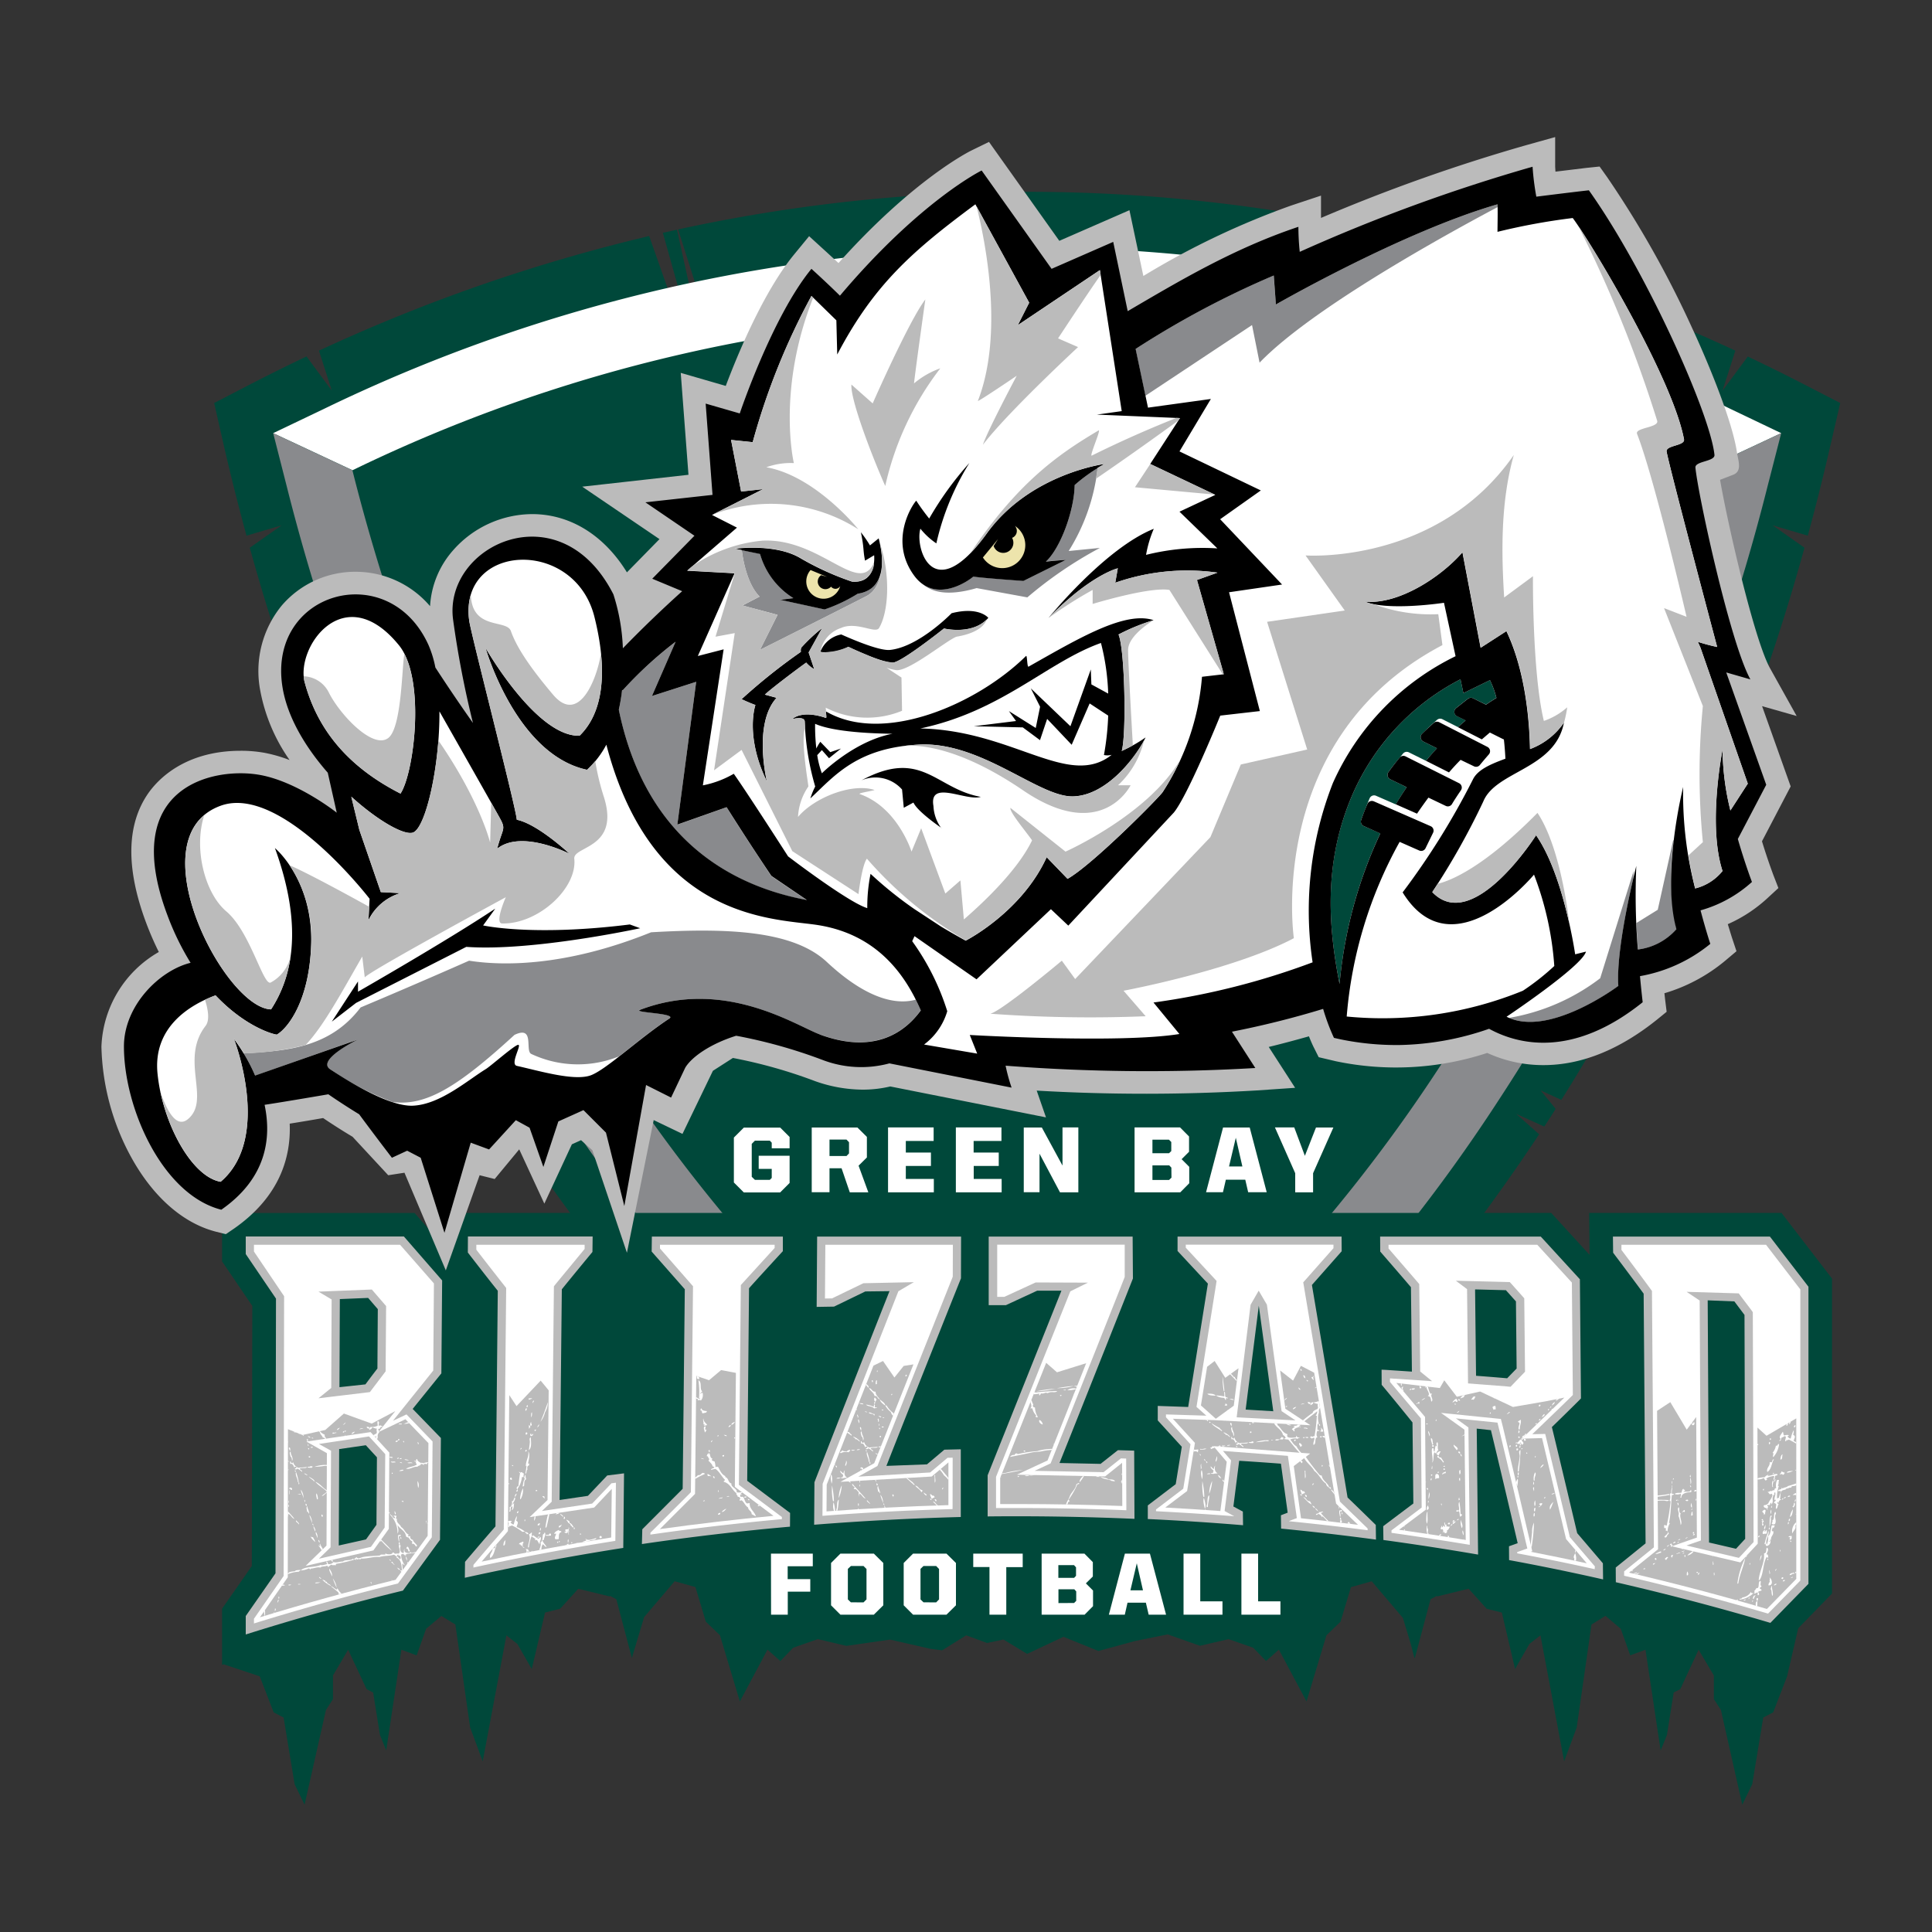
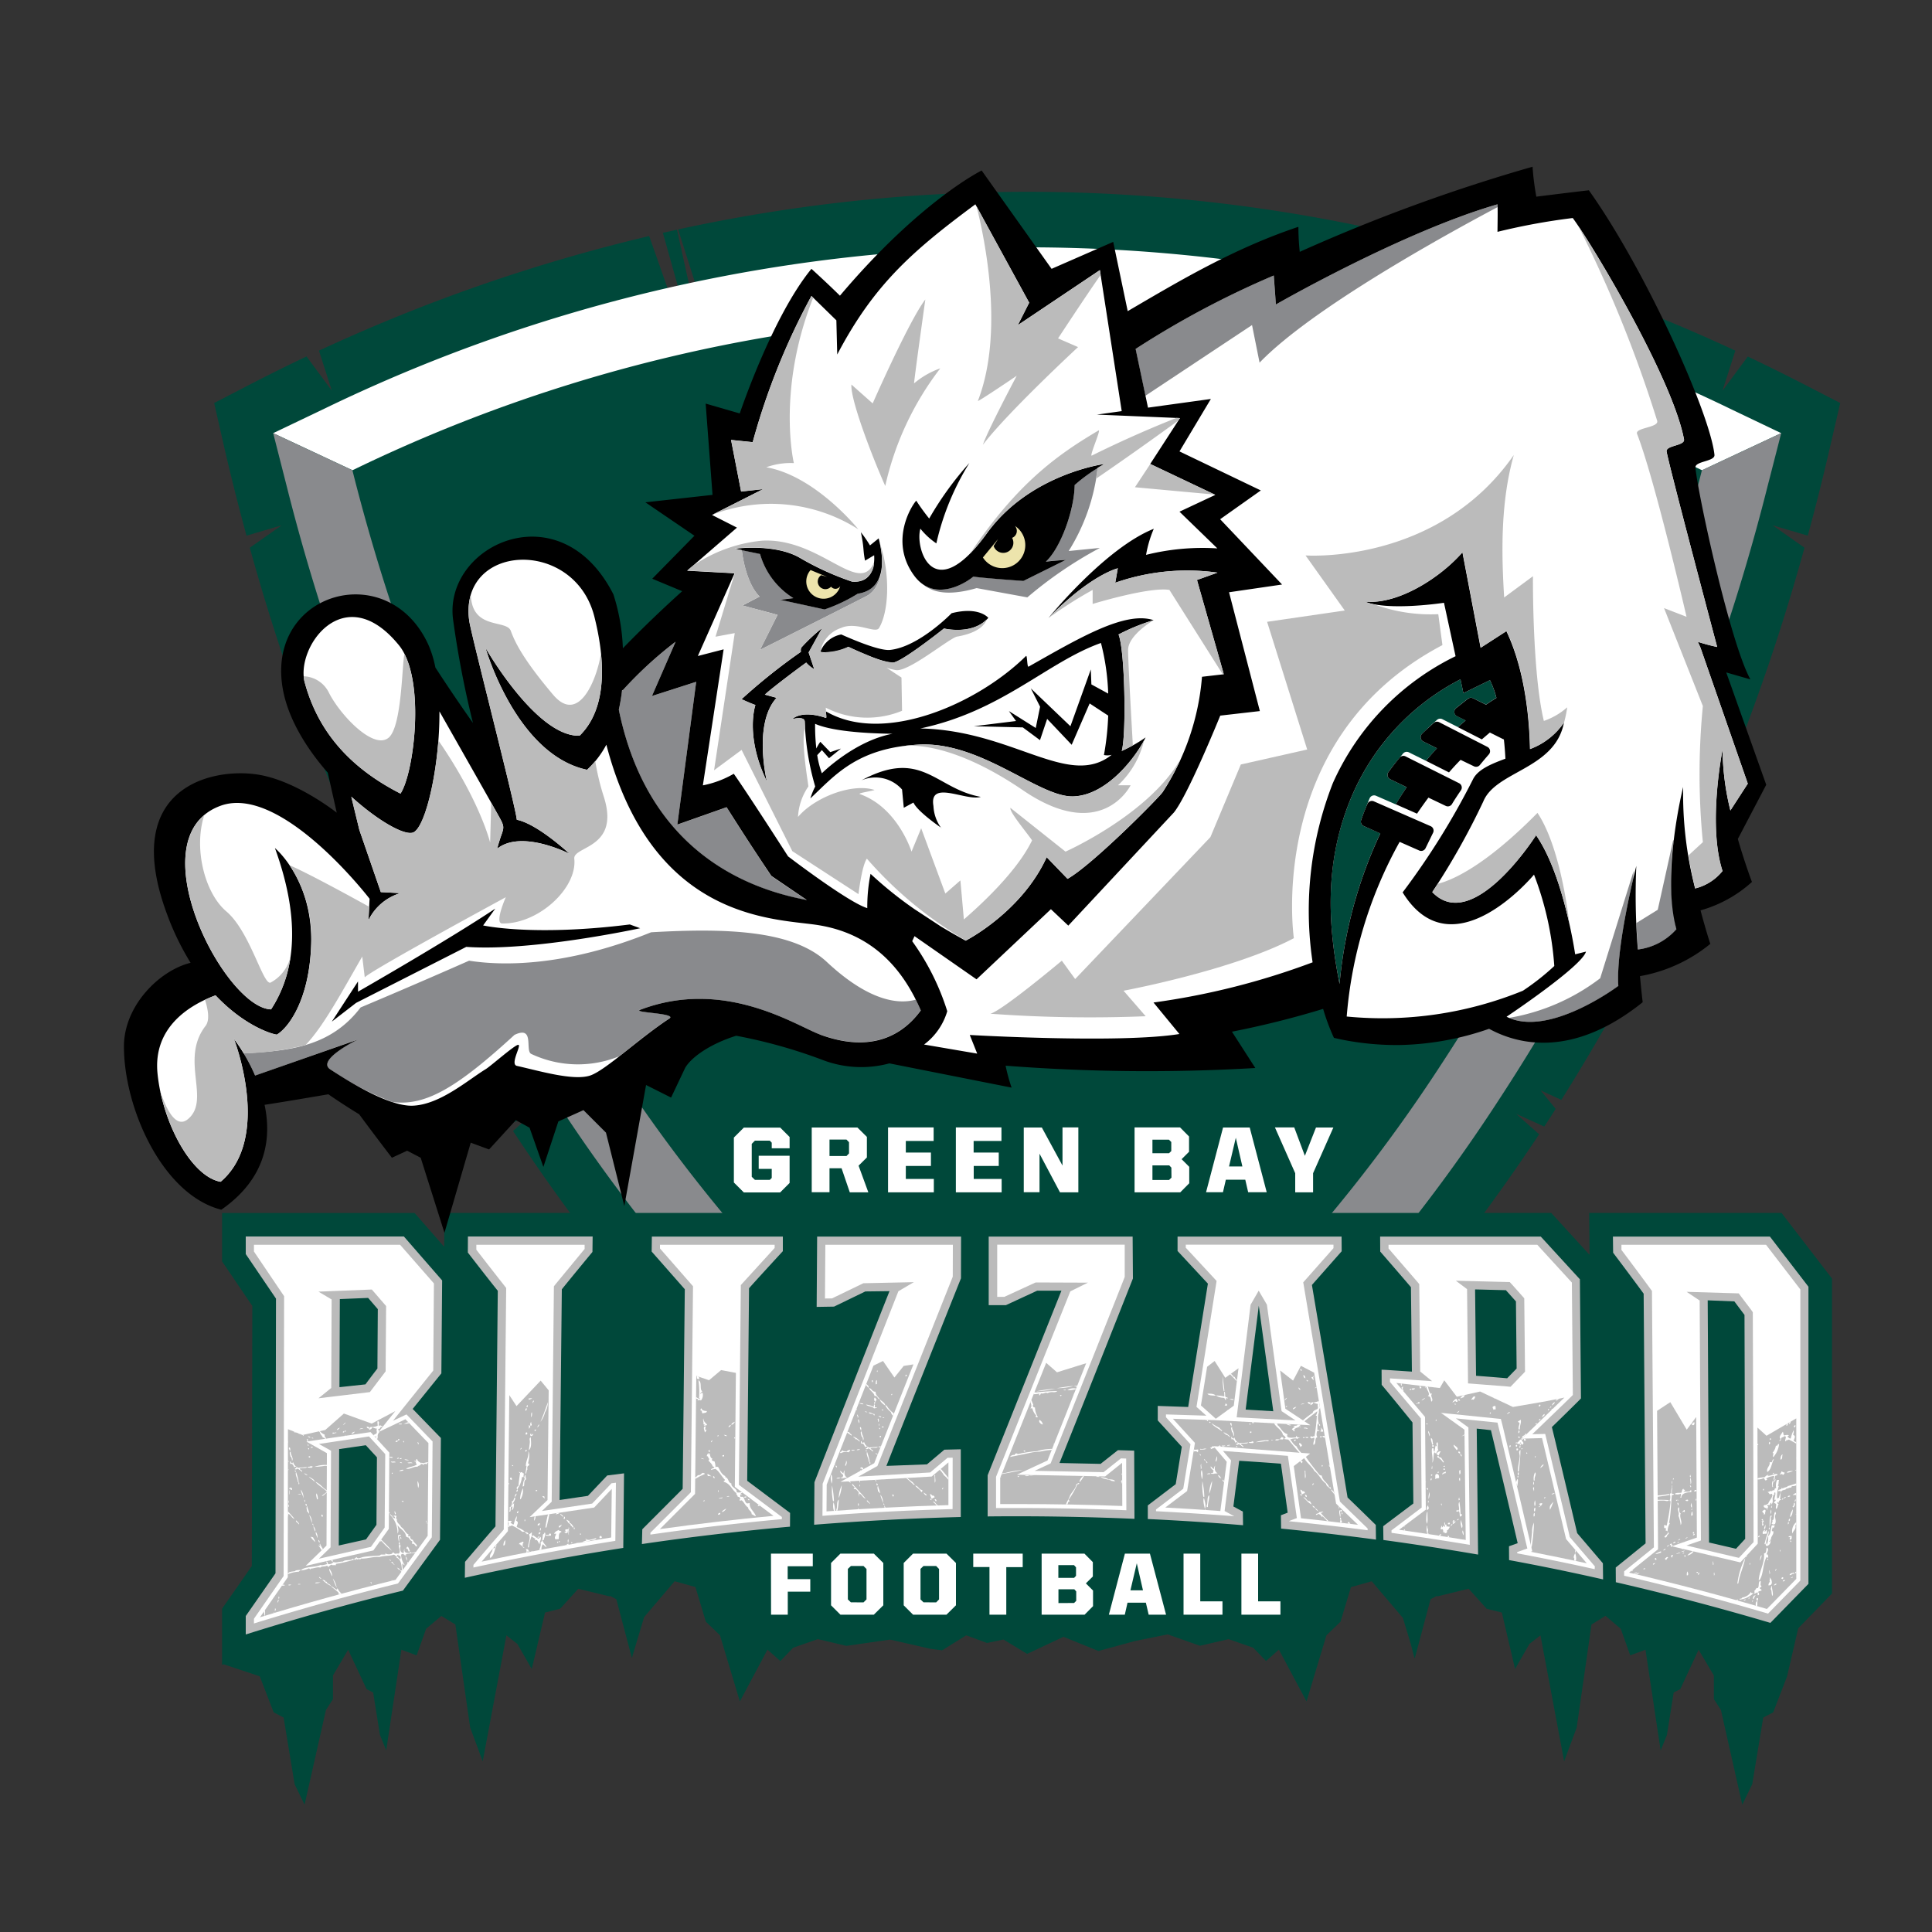
<svg xmlns="http://www.w3.org/2000/svg" id="Layer_1" data-name="Layer 1" viewBox="0 0 200 200">
  <rect x="0" y="0" width="200" height="200" fill="#333333" stroke="none" />
  <defs>
    <style>
      .cls-1{fill:#00483a}.cls-2{fill:#fff}.cls-3{fill:#898a8d}.cls-4{fill:#bbb}.cls-5{fill:#ede4ac}
    </style>
  </defs>
  <path class="cls-1" d="M186.6 39.71q-2.82-1.45-5.67-2.8l-2.62 3.54 1.33-4.15a178.84 178.84 0 00-32.54-11.48l-1.65-.39-2.18 6.24-1-.23 1.76-6.34-1.46-.32-1.43 6.42-.69-.15 2-6.3a169.53 169.53 0 00-72.25 0l2 6.3-.7.15-1.42-6.42-1.46.32 1.78 6.34-1 .23-2.2-6.24-1.64.4A178.79 178.79 0 0033.02 36.3l1.33 4.14-2.62-3.54q-2.84 1.35-5.66 2.8l-3.9 2.02 1.04 4.57q1.07 4.63 2.31 9.16l3.64-1.07-3.3 2.32a214.68 214.68 0 0025.04 56.94l1.67-.77-1.2 1.5 1.3 2.04 2.42-1.1-1.98 1.77c13.89 21.09 30.87 38.28 50.47 51.11l2.75 1.8 2.75-1.8c19.5-12.76 36.4-29.84 50.25-50.77l-2.37-2.11 2.9 1.31q.6-.9 1.18-1.83l-1.55-1.91 2.14.98A214.63 214.63 0 00186.8 56.7l-3.3-2.32 3.64 1.07q1.24-4.54 2.3-9.16l1.06-4.57z" />
  <path class="cls-2" d="M179.2 42.36a166.8 166.8 0 00-145.73 0l-5.19 2.48 8.21 3.84a159.8 159.8 0 01139.7 0l8.2-3.84z" />
  <path class="cls-3" d="M176.18 48.68a202.04 202.04 0 01-27 61.53 164.93 164.93 0 01-42.85 44.62 164.91 164.91 0 01-42.85-44.62 202.04 202.04 0 01-27-61.53l-8.2-3.84 1.42 5.57a209.15 209.15 0 0027.94 63.66 171.98 171.98 0 0044.68 46.5l4.01 2.8 4.01-2.8a171.96 171.96 0 0044.68-46.5 209.13 209.13 0 0027.94-63.66l1.43-5.57z" />
  <path class="cls-1" d="M189.65 132.36l-5.23-6.8h-19.91l.04 4.34-3.97-4.34H46.02l-.04 3.51-3.06-3.5H22.99v5.01l3.13 4.61-.05 26.92-3.08 4.42v5.82l.18-.06 3.72 1.24 1.44 3.73 1.03.54 1.14 6.9 1.03 2.12 2.21-9.8.73-1.13v-2.45l1.57-2.66 1.91 4.08.68.35.7 4.38.65 1.61 1.57-10.42 1.58.58.98-2.75 1.58-1.33 1.45.89 1.53 10.66 1.3 3.5 2.06-10.96.04-.2.35-1.88 1.14.89 1.49 2.6 1.37-5.85 1.57-.4 1.87-2.06 3.25.79.05-.05.64.34 1.62 6.1.11-.42 1.15-3.83 3.16-3.71 2.15.6 1.08 3.59 1.46 1.4 2.06 6.85 2.86-5.36 1.33 1.18 1.33-1.38 2.55-.89 2.96.7 4.52-.65 4.21.96 1.18.15 2.49-1.55 2.16.79 1.7-.36 2.45 1.49 3.76-1.77 3.62 1.47 3.77-1.03 3.4-.69 3.34 1.18 2.96-.69 2.55.89 1.33 1.38 1.33-1.18 2.86 5.36 2.06-6.84 1.46-1.41 1.08-3.58 2.15-.61 3.23 3.8.8 2.65.4 1.52.02-.12.02.08 1.62-6.07.64-.34.05.05 3.25-.8 1.87 2.08 1.57.39 1.37 5.84 1.49-2.6 1.14-.88.35 1.89.04.19 2.06 10.96 1.3-3.5 1.53-10.66 1.45-.9 1.58 1.34.98 2.75 1.58-.58 1.57 10.43.65-1.61.7-4.4.68-.34 1.9-4.08 1.58 2.67v2.44l.73 1.13 2.21 9.8 1.03-2.12 1.14-6.9 1.03-.54 1.44-3.73 1.15-4.97 3.5-3.6z" />
  <path class="cls-4" d="M165.93 161.83l-2.66-3.12s-1.73-7.33-2.62-10.98c.98-.95 1.95-1.9 2.89-2.84l.12-.13-.11-12.33-4.05-4.42h-16.63l.01 1.55s2.19 2.52 3.18 3.69l.1 8.74-2.69-.18-.45-.02.01 1.57.1.11a315.6 315.6 0 013.09 3.78l.09 8.39-3.12 2.35.02 1.43q4.91.67 9.8 1.51l-.14-13.04 1.47.16c.92 3.82 1.85 7.76 2.77 11.7l-.9.32.01 1.43q4.89.9 9.73 2zm-9.9-19.15q-1.61-.14-3.23-.26l-.1-8.94 3.19.08 1.04 1.16.07 6.95-.97 1zM45.77 132.55L41.81 128H25.44v1.82l3.13 4.61-.05 28.44-3.08 4.42v1.91q8.05-2.54 16.27-4.54l3.84-5.26.09-10.54-2.92-3.01 2.97-3.68zm-6.8 25.3l-1.08 1.51-2.82.63.04-9.98 2.76-.4 1.15 1.25zm.1-16.18q-.62.8-1.24 1.64l-2.69.29.04-9.12 2.93-.12 1 1.16zM183.22 128.01h-16.25l.02 1.67s2.15 2.85 3.16 4.24l.2 25.85-3.09 2.5.01 1.52q8.08 1.86 16 4.21l3.94-4.04V133.2zm-3.5 32.32l-2.8-.65-.14-25.07 2.76.11 1.05 1.4.07 23.18-.95 1.03zM84.54 135.29l1.8-.03 3.24-1.57 2.5-.03c-3.06 7.72-7.77 19.78-7.77 19.78l-.03 4.4q7.57-.6 15.18-.8v-7.01l-1.7.04-1.8 1.52-4.2.16c2.65-6.75 7.72-19.42 7.72-19.42l.01-4.32h-14.9zM142.42 157.86s-1.92-1.88-2.92-2.84c-1.18-7.1-3.69-22-3.69-22l3.08-3.49-.01-1.52H121.9v1.49l3.14 3.38-2.04 12.77-3.15-.11v1.5l2.49 2.73-.63 3.87-2.89 2.2v1.41q4.94.23 9.86.64l-.02-1.41-.98-.53.6-4.73c1.44.09 2.89.19 4.32.3l.7 5.07-.7.27.02 1.38q4.92.48 9.82 1.14zm-13.47-11.94l1.36-10.75 1.5 10.92-2.86-.17zM77.54 133.36c.7-.8 3.5-3.84 3.5-3.84v-1.51H67.48l-.02 1.55 3.43 3.9-.22 20.66-4.18 4.19-.04 1.53q7.63-1.12 15.33-1.8l.01-1.42-4.44-3.33zM60.85 154.85l-2.92.43.23-21.81c1-1.25 3.17-3.87 3.17-3.87l.02-1.6H48.44l-.01 1.66s2.08 2.7 3.1 3.96l-.24 24.39c-1.03 1.17-3.15 3.67-3.15 3.67l-.02 1.65q8.14-1.8 16.4-3.09l.08-7.72-1.74.22-2 2.11zM115.73 150.12l-1.8 1.42-4.25-.09c3.01-7.5 7.6-19.1 7.6-19.1l-.03-4.34h-14.9v7.1h1.78l3.24-1.5h2.51l-7.64 19.11v4.26q7.6-.08 15.2.25l-.03-7.06z" />
  <path class="cls-2" d="M44.92 132.86l-3.5-4H26.29v.7l3.12 4.62-.05 28.97-3.07 4.42v.49a263.8 263.8 0 0114.91-4.14l3.5-4.78.08-9.92-2.7-2.8-1.4.66 4.17-5.2zm-5.1 25.27l-1.42 2-5.39 1.23 1.21-1.18.05-10-1.26-.7 5.19-.78 1.68 1.83zm.1-16.17l-1.63 2.15-5.32.64 1.32-1.07.04-9.16-1.36-.81 5.52-.22 1.48 1.71zM182.82 128.86h-14.97v.53c.53.7 2.16 2.88 3 4.03l.16.22.2 26.54-3.08 2.49v.45c5 1.16 10 2.48 14.9 3.92l3.34-3.42v-30.14zm-1.52 31.02l-.95 1.03-.34.36-5.43-1.28 1.5-.52-.13-24.84-1.35-.9 5.39.16.24.32 1.06 1.4.16.23.08 23.8zM165.1 162.15l-2.6-3.04-.04-.2-2.5-10.47-1.34.03s3.31-3.17 4.2-4.06l-.1-11.64-3.58-3.91h-15.4v.38l2.98 3.45.2.24.1 9.05 1.23 1-4.36-.29v.36c1.02 1.23 3.2 3.78 3.2 3.78l.08 9.23-.34.26-2.78 2.1v.26c2.71.38 5.42.8 8.1 1.24l-.14-12.15-1.3-.94 4.31.44.14.58c.92 3.81 1.85 7.75 2.77 11.71l.18.74-1.05.37v.13c2.68.5 5.37 1.05 8.02 1.64zm-7.47-19.9l-.98 1.02-.28.29-.4-.04-3.22-.25-.78-.06-.1-9.76-1.16-.87 5.58.14.25.27 1.04 1.17.21.24.08 7.6zM49.01 162c.55-.66 2.11-2.49 2.94-3.43l.2-.24.25-25-.18-.23a484.4 484.4 0 01-2.91-3.73v-.51h11.21v.43l-3 3.64-.18.23-.23 22.3-1.01.96 5.2-.77 2-2.1.46-.06-.06 6.02a270.4 270.4 0 00-14.69 2.76zM67.33 158.67l3.95-3.95.24-.25.22-21.32-3.42-3.91v-.38h11.87v.33l-3.5 3.84-.2 20.68 4.45 3.33v.22c-4.54.42-9.11.95-13.61 1.6zM141.57 158.22l-2.66-2.58-.2-.2-.05-.28c-1.16-7.02-3.66-21.86-3.68-22.01l-.07-.4 3.13-3.54v-.36h-15.29v.31l3.19 3.44-.06.4-2.02 12.64 1.02.91-4.18-.13v.29l2.54 2.8-.75 4.6-2.82 2.15v.18c2.67.14 5.39.31 8.1.52l-1-.54.67-5.24-.84-.98 6.72.51.93 6.44-.79.3v.03c2.72.27 5.44.58 8.12.93zm-13.55-11.5l1.44-11.65.84-1.46.85 1.45 1.52 11.02 1.44.96zM85.16 153.6L93 133.67l1.6-.94-5.22.11-3.25 1.57-.73.01.04-5.56h13.2l-.01 3.3-7.8 19.6-1.98 1.1 7.44-.43 1.8-1.52.53-.01-.01 5.32c-4.48.12-9 .35-13.47.7zM116.6 156.34a277.3 277.3 0 00-11.2-.23h-2.29v-3.23l7.69-19.2 1.82-.9-5.41-.02-3.24 1.49h-.74v-5.4h13.2v3.34c-.47 1.22-7.67 19.3-7.67 19.3l-1.66.77 7.14.14 1.8-1.43.54.02z" />
  <path class="cls-4" d="M138.31 155.65l-.07-.42-2.2-13.13-1.37-.71-.81 1.53-1.34-1.05.54 3.96 2.59 1.71-10-.53h.01l-4.24-.14 2.28 2.5-.81 4.98-2.26 1.71c1.9.1 3.8.22 5.7.36l.66-5.1-1.38-1.62 10.02.77-1.7 1.3.75 5.4c1.97.2 3.94.44 5.9.68l-1.97-1.9zm-83.48 1.4l1.85-1.77.12-11.35-.83-1.01-2.5 2.64-.75-1.14-.14 14.08-.3.36c-.64.71-1.7 1.95-2.42 2.8 4.4-.94 8.91-1.78 13.41-2.5l.06-5.03-1.82 1.93zm104.8-8.18l-2.1.06.8-.76 3.61-3.49-2.02.4-3.3.57-3.4-1.6-2.41.54-1.3-1.7-.46.8-4.5-.53 2.87 3.4.1.12.08 9.6-.5.38-2.27 1.7c2.3.33 4.62.68 6.9 1.06L151.6 148l-2.43-1.74 6.2.63.22.87c.91 3.8 1.85 7.75 2.77 11.72l.26 1.1-.16.06c1.93.38 3.87.77 5.8 1.19l-2.14-2.51zm22.3-1.09l.03 12.02-.34.37-.96 1.03-.5.54-7.1-1.67 2.6-.9-.07-12.48-.98 1.31-1.7-2.85-1.37.9.1 14.33-3 2.42c4.78 1.12 9.58 2.38 14.27 3.76l3.04-3.11v-16.62l-3.08 1.8zm-142.75.47l1.74-2.17-2.44 1.29-2.88-1.04-1.93 1.7-2.36.52-1.5-.6-.02 15.33-2.88 4.14c4.6-1.41 9.32-2.72 14.04-3.88l3.32-4.55.08-9.6-2.38-2.47zm1.07 10.02l-1.6 2.23-7.01 1.6 2.16-2.1.04-9.57-2.12-1.2 6.64-.98 1.94 2.12zm35.93-16.15l-1.53-.29-1.25 1.05-1.32-.45-.13 12.22-3.64 3.64c3.9-.54 7.84-1 11.76-1.37l-4-3zM87 153.4l3.5-1.93 4.06-10.23-1.01.16-.96 1.2-1.18-1.71-.99.48-4.84 12.32-.02 2.77c4.18-.31 8.42-.53 12.62-.65v-4.42l-1.73 1.46zm27.4-.56l-9.14-.18 3.18-1.47 4-10.07-3.02.94-1.12-.98-4.76 11.9v2.72h1.87c3.56 0 7.19.06 10.77.2l-.02-4.47zm13.32-7.32l.49-3.88-1.37.99-1.1-1.74-.78.6-.64 4 1.54 1.38z" />
  <path class="cls-2" d="M158.8 153.38c-.1.05-.06.2-.1.3a.2.2 0 01.1-.02zm.07 2.53c.14-.09.06-.46.04-.6a.84.84 0 00-.04.6zm0 .7c-.14.02-.12.3-.1.38.16-.03.08-.24.1-.39zm-.07-.17h.1a1.08 1.08 0 00.04-.36c-.17.02-.14.2-.14.36zm.08-5.56c.07-.02.1-.07.1-.14-.1 0-.1.06-.1.14zm-.1 2.4a.19.19 0 01.1-.03c-.1-.38.23-.61.03-.83a1.34 1.34 0 00-.13.85zm-.78-2.81h.1c.01-.06-.02-.07-.03-.11-.06 0-.08.05-.07.1zm1.34 5.2c-.02.11.1.1.14.16-.03.1-.22.06-.17.22.11-.15.34-.2.34-.44a.64.64 0 00-.3.06zm.11-3.69c.14-.1.36-.27.34-.4a.65.65 0 00-.34.4zm3.6 8.75c.16-.1-.05-.46 0-.08 0 .03-.04.05 0 .09zm0 .06c-.05.14-.23.41-.07.55l-.03.2.19.04a1.5 1.5 0 00-.08-.79zm-4.59-.88l.08.35a20.64 20.64 0 00.26-2.64 2.04 2.04 0 00-.2.99l-.14 1.3zm.34-5.95c-.22.04 0 .27-.03.41.08-.08.01-.28.04-.4zm-1.5-6.66c0 .24-.17.47-.07.69a.2.2 0 01.1-.03c-.02-.4.17-.62.1-.99a2.45 2.45 0 00-.3.2c.02.08.14.06.17.13zm2.57-.93a.84.84 0 00-.27.36c.1-.1.38-.18.27-.36zm-.91 1.07c.1 0 .11-.05.16-.08-.05-.07-.18.01-.17.08zm-1.63 1.4a.5.5 0 00-.07-.16c-.1.04-.11.14-.03.19a.2.2 0 01.1-.03zm-.13-.77c0 .15-.05.18 0 .3.1-.05.17-.26 0-.3zm2.2-2.66c-.1 0-.12.14-.07.19.11 0 .2-.16.07-.2zm-2.34 3.93c-.04.1.08.08.07.16.1.02.04-.1.17-.05.1 0-.03.19.06.19.17-.04-.03-.22.04-.36.06.09.06.22.17.28.32-.19-.02-.29-.04-.52-.05 0-.1 0-.1-.03-.18.07-.2.25-.37.33zm2.4-2.47c-.1.02-.14.1-.17.19.11-.02.19-.07.17-.2zm-1.97 3.15c.11.04.03-.08.14-.05-.02-.09-.18-.05-.13.06zm.31-1.1l-.27.01.43-.41.04-.09h-.13c.03.24-.36.13-.27.41-.02.07-.05-.03-.1.03-.01.07-.01.14.03.17.1 0 .11-.05.17-.09.12.06.04.1.1.2.1.02.1-.05.17-.06-.03-.07-.06-.15-.17-.16zm-.48 1.87c-.05.5-.19 1.04-.2 1.54h.1a20.59 20.59 0 00.18-2.22c-.27.14-.05.44-.08.69zm-.2 1.96c.13-.04.1-.2.1-.33-.18 0-.07.22-.1.33zm.14-2.9h.1c.04-.02.04-.1.04-.16a.15.15 0 00-.14.17zm-6.11.6c.01-.11-.02-.2-.17-.18-.06.06.03.19.16.19zm-1.73 1.38c.1 0 .18 0 .17-.08-.09 0-.18 0-.18.08zm-.24 3.82a.04.04 0 01-.04.06c.04.03.1.05.07.14.03.09.09-.25-.04-.2zm.4-3.52c.01-.07-.04-.08-.06-.13a.1.1 0 00-.07.16c.07.01.09-.02.13-.03zm.13 5.89a.42.42 0 00.04-.22c-.08.18-.2-.07-.17-.22-.2.1.1.35-.04.5-.04-.04-.05-.1-.1-.14-.1 0-.03.15-.13.16s.04-.18-.1-.13c.02.13-.14.23-.03.35.07.01.09-.02.13-.03.1.06.13.3.04.34 0 .05.14-.01.1-.09a.26.26 0 01.1.17c.24.01.28-.11.23-.28.2-.06.22-.28.34-.4-.13.06-.2-.04-.41-.01zm.44-.08c.06.04.2-.08.2-.17-.12.01-.13.11-.2.17zm-.06-.17c.02-.08-.04-.1-.04-.16-.08.03-.18.05-.17.16a.2.2 0 00.2 0zm-.8-5.14c.16-.04.16-.14.34-.11.02-.06.08-.12.03-.17-.19.05-.34.12-.38.28zm3.02-7.75c.09.04.11-.06.23.03.07-.11.18-.2.17-.36-.1 0-.14.05-.23.05-.03.13-.13.18-.18.28zm1.92 1.48c.06-.02.12-.05.1-.13-.14-.04-.1.06-.1.13zm-3.38-1.24c.08-.1-.04-.24-.1-.33a1.05 1.05 0 00-.4.39.77.77 0 00.3-.17c.04.05.06.13.2.11zm-.2.17c-.06 0-.07.04-.06.1h.13c.02-.07-.08-.05-.08-.1zm.87 14.09h.06a.43.43 0 00-.07-.07.1.1 0 000 .07zm-.37-6.4c-.19.03-.08.26-.04.34.09-.14.02-.15.03-.33zm-.15 2.32c.06 0 .06-.03.1-.03.02-.12-.06-.15-.04-.27a.43.43 0 00-.06.3zm-2.12-4.6c-.1 0-.07.09-.1.14a1.32 1.32 0 01.6.55c.06 0 .06-.03.1-.03-.11-.16-.2-.34-.33-.5-.18.09-.17-.1-.27-.16zm2.3 1.46c-.21.07-.09.29-.1.47.2-.06.07-.38.1-.47zm.16 4.65c0-.07-.07-.07-.14-.08a8.68 8.68 0 00-.13-1.27c-.19.32.07.67-.07.9-.09.02-.14 0-.13-.07-.05.05-.13.08-.1.19a.3.3 0 00.23-.06c.15.18.07.36.14.58.1-.03.19-.07.2-.19zm-.02-6.05a.3.3 0 00-.17-.28c.06.09.03.25.16.28zm9.7-5.76a.59.59 0 00.35-.2l-.2.03a1.3 1.3 0 01-.15.17zm-9.79 12.33a1.41 1.41 0 00.1.86c.17-.25-.06-.6-.1-.86zm-.84.28v.16a.56.56 0 00.3-.27c-.1-.06-.16.11-.3.1zm.13-.25c-.1.02-.18.14-.13.2.11-.02.22-.12.13-.2zm.91 1.07c-.1.1 0 .35.04.5.09-.14 0-.37-.04-.5zm-.6-1.04c.09-.02.12-.08.2-.11-.09-.09-.2.03-.2.1zm-.33-7.84c-.08.21.2.37.27.55.1.03.03-.09.14-.06-.01-.26-.28-.32-.41-.5zm-2.74 4.48c-.12.05-.05.15.03.19.1-.04 0-.17-.03-.2zm.2-5.34c.15-.12-.04-.39-.06-.55-.14.11.08.36.07.55zm-.14 7.15a.54.54 0 00-.1.5c.25-.18.2-.2.1-.5zm-2.72-12.62h-.05c-.09.02 0 .18.01.24.08-.03.03-.16.04-.24zm2.79 11.96a1.43 1.43 0 00.1-.71 1.45 1.45 0 00-.1.71zm.85-2.6c-.28.06-.08.35-.2.54a.8.8 0 01.43-.1c.02-.23-.02-.4-.23-.45zm-1 5.6c.04-.11 0-.15 0-.3a1.33 1.33 0 000 .83.06.06 0 01-.01.07l.2.03c-.03-.04-.09-.06-.12-.1-.02-.18.07-.44-.06-.53zm1.1-5.7c.1 0 .1-.06.1-.13-.12.01-.14.06-.1.14zm-3.49 5.95l.1.02a.2.2 0 00-.07-.14c-.05.02-.04.06-.03.12zm1.23-13.1c.05.07.18-.03.2-.08.1 0 .03.1.14.08-.02-.09.02-.13.03-.2-.2 0-.2.17-.36.2zm1.2 11.17c-.1-.01-.13.46-.13.66a1.54 1.54 0 00.06.58c.15-.32.02-.88.07-1.24zm-.62-12.82a.43.43 0 01-.13-.22c-.14 0-.04.17-.07.25a.36.36 0 00.2-.03zm.66 11.86c.13.02.04-.13.07-.2-.07.03-.07.11-.07.2zm-.02-8.11c0-.08-.13-.07-.17-.03.03.09.1.03.17.03zm6.73-1.8c-.05.16.08.19.06.33.03-.06.13-.07.24-.06a1.32 1.32 0 00-.03-.36.5.5 0 00-.27.08zm1.82 3.99c-.13.01-.1.14-.07.22.05-.04.17-.16.07-.23zm-7.4 9.35l.14.03a.79.79 0 00.11-.21.51.51 0 00-.25.18zm7.03-12.63c.08.12.2-.1.34-.1-.14-.18-.18.11-.34.1zm.97 7.13l.1.4a1.95 1.95 0 00.07-.79.68.68 0 00-.17.39zm-5.67-4.77l.32-.13v-.07l-.32.2zm-1.4 10.28a.7.7 0 000 .14l.13.02c.02-.07-.04-.18-.13-.16zm-2.72-14c.14-.08.3-.13.37-.27-.13.08-.3.13-.37.27zm7.59-.21l-.1-.04c0 .01 0 .03.02.04a.14.14 0 00.08 0zm-3.8.08v.11a.34.34 0 00.2.03c-.03-.09-.05-.16-.2-.14zm.13 1.21c-.06-.03-.18.12-.27.17.12.07.21-.11.27-.17zm9.57-.56c.12-.1.28-.17.3-.36a.53.53 0 00-.3.36zm-9.46-.76c.15.04.17-.15.23-.03.12-.12.18-.17.22-.3l-.16.03a.79.79 0 00-.3.3zm-2.48 5.8a.95.95 0 01.2.14c.08-.13.12-.28.24-.44a.43.43 0 00-.44.3zm9.76 10.1v-.01h-.02zm-1.39-7.71h.1v-.13c-.08 0-.1.04-.1.11zm-8.94-4.06c-.05.29.1.4.1.69l.13-.06c-.1-.2-.01-.55-.24-.64zm8.88 1.3a.2.2 0 00.14-.19c-.03-.02-.1-.01-.1-.05-.11 0-.08.19-.04.23zm3.61 4.55c.11-.06.3-.05.3-.2-.05.1-.29.05-.3.19zm-13.06-1.38v.14a.34.34 0 00.05-.08.1.1 0 01-.05-.07zm12.28 1.76c.11.02.1-.07.17-.08.01-.04-.23-.03-.17.07zm.5-9.26c-.1 0-.1.1-.1.16.1.02.12-.18.1-.18zm-3.36 3.73c-.11-.03-.08.19-.03.2.13-.02.12-.18.03-.21zm3.62-3.93c0-.03-.08-.02-.13-.02.03.07-.05.07-.04.13a.63.63 0 00.17-.12zm.1.24v-.04c-.1-.02-.12.07-.06.1zm-3.69 3.44c-.1-.03-.1.04-.1.11.1 0 .09-.06.1-.12zm3.44 6.97a5.6 5.6 0 00.34-.83c-.17.2-.47.45-.34.81zm-14.55-12.43c.07.08.2-.02.2-.08-.14-.05-.12.05-.2.07zm-.67-.33a.3.3 0 00-.17.16.2.2 0 01.07.2l.12.13a.28.28 0 00.04-.1c-.18-.07-.03-.34-.06-.4zm2.43.09c.02.28.45.69.13.9.35.02.3.35.37.58.31-.2-.18-.6.07-.8.01-.06-.12-.01-.17-.03a2.38 2.38 0 01-.24-.72l-.23-.02a.28.28 0 01-.1.08c.03.07.11-.02.17-.01zm-2.28 14.33l-.06.04a.55.55 0 01.02.09.15.15 0 00.04-.14zm.76-14.12a.25.25 0 00.34-.1.98.98 0 00-.34.02zm1.94-.24l-.2-.03c.04.06.12.05.2.02zm.62 3.35c-.06.02-.09.08-.1.14h.1zm-.51 6.08c-.1.02-.12.11-.1.22.14 0 .08-.14.1-.23zm-.04-.25c.07-.01.13-.04.1-.13-.1-.02-.18.06-.1.12zm.07-.93c-.02.1-.05.16 0 .25.09-.05.01-.55 0-.26zm.44-1.38c.07-.12.1-.29.24-.35-.16-.16.01-.6-.1-.8-.18 0-.09.3-.07.38-.07.1-.1-.1-.13-.02a4.5 4.5 0 00-.1.6c-.16-.03-.05-.27-.14-.36a.24.24 0 01-.13.02c-.07.61.12.83.03 1.49.18-.26.08-.67.2-1.05.15-.04.07.1.2.08zm-.4-.85v.17h.1a.1.1 0 00-.1-.18zM181.94 153.15a1.2 1.2 0 00.64-.15c.08.06.09.18.17.25.1 0 .12-.06.2-.09 0-.05-.12-.02-.1-.08.18-.2.5-.23.77-.3.13.11-.1.32 0 .41.12-.07.1-.26.14-.38s.25 0 .24-.2c-.28-.1-.56.16-.99.17-.1-.03.08-.04.04-.11a.69.69 0 00-.37.25 3.88 3.88 0 00-.74.11zm2.6-2.6c-.2.08-.2.32-.24.53h.1c.14-.14.06-.32.14-.53zm.43 1.9a1.4 1.4 0 00.65-.19c-.25.04-.6 0-.65.2zm-.44.22c.2.02.12-.18.27-.19a2.5 2.5 0 01-.37-.16c-.07.07-.04.24-.2.24.03.15.32-.07.3.11zm-.84.74a.38.38 0 00.1-.3.3.3 0 00-.1.3zm-.95 2.9c-.04 0-.06-.01-.07-.04-.1.04-.15.12-.24.17 0 .17.21.15.17.36.1.03.03-.1.14-.06-.07-.17.1-.3 0-.44zm.74-2.37c.04 0 .06-.01.07-.03-.12-.23.04-.38.04-.66-.2.08-.17.56-.1.69zm2.2-4.76c.04-.34.29-.46-.06-.66a.9.9 0 00.06-.47 3.35 3.35 0 00-.3.86c-.2.02-.2-.12-.34-.17.02-.07.09-.1.14-.14-.05-.1-.37-.05-.44 0-.18-.03-.08-.3-.2-.38-.1.22-.5.58-.17.74-.05.07-.16.08-.17.2.18-.02.2-.16.2-.3.1-.08.26-.11.34-.2.3.07-.04.38.1.55.08-.01.08-.1.1-.16.08.08.15.02.24-.03.26.14.52.27.76.42v-.14a1.74 1.74 0 00-.25-.12zm-.1 5.61a.59.59 0 01.36-.01v-.22a.57.57 0 00-.36.23zm.02 1.46a1.58 1.58 0 00-.3.8c.25-.15.26-.5.31-.8zm-.44 1.24c.13-.03.14-.15.14-.28-.13.02-.14.14-.13.28zm.78-.67v-.1h-.03a.07.07 0 00.04.1zm-3.31 1.49c.2-.11.08-.32.17-.52-.07.14-.22.36-.17.52zm3.28-3.08c-.16-.01-.1.25-.1.28a1.22 1.22 0 00.1-.28zm-.05-7.7c-.11.03-.16.1-.14.23.14-.01.15-.12.14-.23zm-10.26 7.6a.18.18 0 00-.03.22c.1-.07.03-.1.04-.22zm-1.12.17c.05.1.29.15.28-.03a.1.1 0 01-.1-.05c-.01.06-.13.03-.17.07zm-.5-.66c.09.1-.02.29-.03.4h.1c-.01-.45.57-.57 1.01-.57.03-.07.07-.21-.06-.22.01.27-.5.12-.71.2-.03-.12.16-.06.13-.17.01-.1-.2-.03-.13-.17-.19.05-.15.29-.24.42-.25.02-.58-.02-.68.13a.86.86 0 00.62-.03zm.5 4.65c.1-.03.13-.1.24-.11-.07-.07-.23.03-.23.1zm-.85.4c.01.08.06-.03.14 0 0-.02 0-.04.03-.05-.05-.1-.13.03-.16.06zm.11-4.34c.14-.1-.13-.09-.23-.08v.1c.07 0 .2-.17.24-.02zm-.1.22a1.28 1.28 0 00.07.28c.07-.06.07-.3-.06-.28zm11.43-.59a.91.91 0 00.27-.1c-.09-.1-.28-.04-.27.1zm-2.47-.85c-.1-.01-.1.06-.1.14h.1zm-9.53-.46c.04.02.07-.3.03-.35-.07.06 0 .24-.02.35zm8.1 8.3c-.02-.09.03-.1.03-.17-.05-.1.01.11-.1.05.02.05-.03.14.07.11zm4.78-11v-.07a.16.16 0 00-.03.07.1.1 0 01.03 0zm-10.33 3.27l-.18.01c.01.05-.03.06-.07.06-.03.07.07.06.07.1a.6.6 0 01.18-.05zm9.74-7.07l-.12.07a.97.97 0 01-.06.18c.11 0 .16-.12.19-.25zm-8 14.43c-.1.1-.03.25-.04.41.16-.07-.02-.25.04-.41zm5.8 1.69c.15.15-.08.41.1.47-.17.03-.16.21-.2.35.53.07.4-.67.1-.82zm1.09-2.64c.05-.04.05-.12.07-.2-.13-.02-.04.14-.07.2zm-.64-2.48c.03-.09.1-.15.1-.27-.1.03-.18-.03-.3.02-.12.34-.07.85-.37 1.1a1.77 1.77 0 01-.14.88c-.24-.43.24-.84.2-1.43a7.9 7.9 0 00-.44 1.38c.08.02.05-.05.1-.06.04.06-.01.22.14.25a.49.49 0 00.37-.6c-.12.05 0 .14-.1.17-.1-.05.08-.1.04-.2.03-.04.05.01.13-.02-.07-.36.38-.58.2-.91-.07-.01-.06.04-.07.08-.1-.1.01-.29.04-.47.08-.01-.01.12.1.08zm-.45 4.79c.16-.11 0-.24.04-.42-.1.08 0 .24-.03.41zm-.81 1.23c-.22-.1.02-.43-.13-.55-.25.16-.08.49-.24.75-.29-.03-.2.25-.4.3.06.06.1.22-.04.24.17.11.28-.14.44-.05a.3.3 0 000 .27.27.27 0 00.13-.1c-.01-.07-.05-.1-.03-.2-.05.03-.05.01-.1 0 .03-.14.23-.14.37-.2.03-.13-.11-.13-.17-.21-.02-.15.17-.12.17-.25zm-.44 1.24c-.13 0-.07.24-.04.28a.18.18 0 01.1-.03c-.02-.08.08-.26-.06-.25zm.52-7.5c.1.02.08-.05.13-.06 0-.16-.2-.26.04-.33-.03-.1-.13-.14-.1-.28-.08 0-.13.01-.14.06.05.07.12.08.1.14 0 .03-.08.02-.13.02.17.09.05.31.1.44zm1 6.26c-.1-.05-.07.24-.14.3.16.17.06.55.2.72.12-.21-.09-.78-.06-1.02zm.98-.76c.06 0 .11.01.14.05.06-.03.02-.14.06-.19a.14.14 0 00-.2.13zm.95-.08c.01.03.19-.03.23-.06 0-.13-.15.06-.23.05zm-.1-.3c.24.02.25-.2.47-.12-.02-.08.06-.08 0-.13-.2.04-.44.06-.47.24zm-.67-7.95c-.09 0-.1.07-.13.13.13.02.14-.06.14-.14zm.24-.14a.65.65 0 00-.17.1c.01.05.09.03.14.04-.02-.1.12-.08.04-.15zm-.28 8.74c.15.01.21-.04.23-.13-.16-.03-.2.04-.23.13zm.01-9.62c-.1.03-.02-.1-.13-.06.04.25-.41.09-.34.36.08-.02.2-.06.27 0-.05.24-.17.41-.2.66-.07.04-.18.04-.2.1a3.31 3.31 0 01.17-1.26c0-.06-.03-.08-.1-.08.14-.18.05-.38.14-.6h-.2a1.33 1.33 0 00-.1.85c-.1.01-.2.05-.17.22-.15-.01-.25.02-.27.11-.14-.13-.25.09-.47.06a.6.6 0 01.23.24.6.6 0 00.24-.05c.17.36-.3.68-.38 1.02-.11.03-.18.17-.43.16-.2.25.37.45.43.17-.06-.03-.08-.1-.13-.14.08-.09.16-.01.3-.05.03-.09.02-.2.13-.22.1.02-.06.12.04.16.27-.32-.02-.6.2-.9h-.1c.03-.07.15-.05.2-.09-.04-.11-.04-.21.07-.27.1.24-.08.52-.07.8.1 0 .07-.05.13 0 .02.17-.19.15-.17.32.4.1.12.29.2.61.2-.07.14-.35.27-.47a.17.17 0 00-.16-.1c0-.07.05-.09.03-.17.08 0 .02.13.13.1a.34.34 0 01.28-.32c0-.05-.12-.02-.14-.06.09-.3 0-.62.17-.82.14-.17.41-.07.5-.27.22.02.25-.12.48-.09.02-.05.09-.08.07-.16a.92.92 0 00.47-.08v-.2c-.28.1-.58.2-.88.28-.08.14-.37.12-.5.23zm-11.43 6.88c-.1 0-.09.08-.14.11-.04.1.15.13.04.2.02.08.12-.2.16-.28-.03 0-.05-.01-.06-.03zm.4-.1c0 .05.32-.1.44-.12-.15-.08-.3.08-.43.1zm.51-.23c.12.08.26-.06.37-.08-.1-.07-.24.07-.37.08zm11.53-4.7c-.01.06.07.05.04.13a.42.42 0 00.17-.5c-.15.05-.03.32-.2.36zm-11.42 4.87c.02.05.21.01.2-.06-.13-.03-.1.07-.2.06zm-4.03 1.64h.17v-.14c-.03.07-.17.05-.17.14zm2.23-1.1c0 .07.07.07.04.14a.23.23 0 01.13-.02c.03-.11.11-.17.17-.25-.18-.1-.21.09-.34.13zm.68-1.56c-.09.03-.16.07-.17.16.23-.02.07.14.14.2a.11.11 0 00.08-.06h-.02l.03-.02c.02-.04.05-.08.11-.09-.13.02-.13-.08-.17-.2zm8.24 4.99a1.2 1.2 0 01-.91.6c-.03.13-.18.13-.27.13v.09a2.36 2.36 0 001.42-.66c-.12-.02-.26.02-.24-.16zm-.54.8a.39.39 0 00-.24.1c.06.06.23-.03.24-.1zm.27-.03c.05-.05.18-.1.1-.16-.08 0-.08.1-.1.16zm-3.51-2.75c-.14 0-.04.2-.07.3.15-.06 0-.22.07-.3zm-3.54-3.42c-.05-.11-.23.02-.24.11.03 0 .03-.01.03-.03.05-.05.17-.03.2-.09zm1.82 3.36c-.35-.03 0 .25 0 0zm.03.3c.1-.04.1-.17.13-.25-.1.03-.2.16-.13.25zm-1.48-6.5c.13-.03.1-.11.07-.22a.5.5 0 00-.27.28c-.06.09.16-.22.2-.06zm8.38 2.05c-.08-.06.05-.13-.03-.22-.1.1-.27.27-.17.44a1.09 1.09 0 01.34-.02c.14-.15.02-.23.06-.39-.12.02-.13.13-.2.2zm-.54 3a1.08 1.08 0 00.2-.6c-.15.13-.13.4-.2.6zm-.17-2.42c.06-.06.2-.06.17-.19-.12 0-.16.08-.17.19zm1.36-3.08c.13.02.04-.15.06-.22-.07.03-.06.13-.06.22zm.16 1.76c.03 0 .03 0 .04-.02.01-.06.18 0 .2-.06.21-.4-.15-.7.1-1.07a1 1 0 00-.07-.2c-.24.26 0 .75-.34.94.14.06-.02.2-.04.3.06.02.12.04.11.11zm-.64-1.7c-.01.08.1.06.07.16.06-.02.07-.22-.07-.17zm-1.4 9.4c.19-.05.1-.33.3-.36-.21-.09-.33.15-.3.36zm-6.78-4.52a.95.95 0 00.63-.42l-.1-.02c-.17.14-.42.25-.53.44zm-.07 2.06h.06c.16-.06.03-.32 0-.41a.7.7 0 00-.06.4zm-.38-2.73l-.13-.03c.01.01.01.03-.03.04a.23.23 0 00.16-.01zm.14.64v.16h.1c0-.08.02-.18-.1-.16zm7 4.85c.03-.05.1-.07.1-.16-.11 0-.1.08-.1.16zm-1.53-1.9c.06 0 .06-.03.1-.03.14-.96.55-1.7.72-2.64a7.96 7.96 0 00-.82 2.67zm-2.6-2.81c.04.03.04 0 .04-.07h-.03a.46.46 0 010 .07zm6.06-4.4a.78.78 0 00.04-.46.6.6 0 00-.04.47zm-.2 1.6c.14-.02.08-.12.07-.21-.1 0-.06.13-.07.22zm-3.35 7.33l.1.03a.41.41 0 01.06-.1c-.03-.02-.11.01-.16.07zm5.78-6.9c.08-.29.43-.48.31-.83l.1-.12v-.24a1.24 1.24 0 00-.41 1.18zm.33 4.1a.18.18 0 00.08-.03v-.13c-.1.01-.15.08-.08.15zm-16.42.14c.1-.06.22-.14.3-.17a.55.55 0 00-.39.15zm12.32 3.24l.1.03c.1-.14 0-.34.08-.53-.22.04-.21.31-.19.5zm1.55-9.11c0-.13.19-.19 0-.25-.2.29-.08.75-.17 1.21a1.81 1.81 0 00.16-.97zm-.28 4.13a.55.55 0 00-.07-.36c-.07-.02-.05.05-.1.05.02-.24.32-.57.04-.74-.13.16.03.56-.3.6.1.96-.47 1.77-.55 2.75h.1c.41-.64.33-1.7.71-2.36.04-.08.07.08.16.05zm-.07.1v.14c.1.04.1-.18 0-.14zm.84 1.27a1.61 1.61 0 00.1-.22c-.09.02-.17.14-.1.22zm-.17 1.49a.42.42 0 00.28-.14c-.12-.09-.25.05-.28.13zm1.67-4.62c0 .05.04.06.03.11h.1c-.01-.07-.03-.14-.14-.12zm-12.43-4.75a.87.87 0 01-.04.58c-.03.09.11.03.1.1a20.63 20.63 0 01-.4 2.48c-.1.08-.16-.1-.25-.03-.06.12.02.19-.03.3h.17c.04.13.02.14 0 .28.13-.04.1.06.2.05a1.55 1.55 0 01.24-.82c0-.03-.06-.03-.1-.03.2-.9.2-1.92.3-2.86.03-.08.23-.02.2-.14a.35.35 0 00-.2-.02 2.04 2.04 0 01.04-.58v-.3c-.08.03-.01.17-.03.25a1.03 1.03 0 00-.07.52c-.02.12-.17 0-.14.2-.1.02-.02-.1-.13-.07a7.7 7.7 0 01-1.14.15v.13c.43-.05.86-.11 1.27-.2zm12.43 4.64c.25-.08.13-.21.17-.39-.18.03-.3-.03-.34.14.06-.05.12 0 .2 0-.05.05-.11.17-.04.24zm-.14-1.82c-.14 0-.05.19-.1.2.07.07.13-.1.1-.2zm-1.57-7.15a2.54 2.54 0 00-.07.39h.07a2.44 2.44 0 00.57-1.32c-.22-.04-.07.23-.33.16a1.57 1.57 0 01-.34.74c.01.05.04.06.1.03zm-8.23 8.35c-.1-.02-.01.14-.14.1.05.12.23.03.2-.07-.03 0-.06-.02-.06-.04zm6.64-9.18v-.1a.1.1 0 00-.08.01v.1zm-6.77 7.25a1.46 1.46 0 01-.03-.38c-.13.08-.13.26-.14.44.1.01.1-.05.16-.06zm-2.07 2.94c.11-.05.3-.04.27-.19a.35.35 0 00-.27.19zm7.7 1.21l-.19.2v.04a.34.34 0 00.18-.24zm-7.62-7.97a.13.13 0 00-.07.14c.06 0 .06-.03.1-.03 0-.06-.04-.07-.03-.12zm1.89 3.05c.04-.14-.05-.38-.03-.52-.08.2-.14.36.02.52zm.23 2.53c-.12-.01-.13.06-.14.14h.14zm-.23-2.36c-.06-.01-.07.02-.07.05h.1v-.16c-.05 0-.03.06-.04.1zm8.05-6.97c-.1.05-.08.15-.06.24.15-.03.13-.16.06-.25zm-10.63 10.83c.13 0 .13-.1.23-.11 0-.1-.23.04-.23.11zm2.48-7.2c0-.09-.06-.12-.03-.22-.09.02-.13.25.03.22zm0 .05c-.13.18-.01.43-.04.7.16-.16 0-.54.04-.7zm-.04 1c.13 0 .03-.2-.07-.17a.5.5 0 01.07.17zm.15-6.44c.25.1.3-.14.23-.3-.07.05-.14.1-.13.22-.05-.05-.05-.12-.07-.2-.08.05-.01.2-.03.28zm-3.7 13.97c.05-.06.01-.16-.04-.2-.16.01-.12.22.03.2zm-2.55 1.1a.3.3 0 00.04.1c.06-.03.08-.1.07-.18zm3.05-1.85v-.13c-.24.04-.35.17-.58.22.15.13.38-.09.58-.08zm-.81 1.24c.12-.01.12-.12.23-.14-.05-.04-.36.04-.23.14zm1.63-6.68c-.33-.03-.74-.03-1.17-.03v.1c.22-.02.44-.02.66-.02.16.01.41.13.51-.05zm-.48 3.82c.3.19.23-.25.44-.3.05-.06-.04-.19-.07-.27.05.27-.26.36-.37.58zm-.1 1.4c.1-.03.17-.1.27-.14a.19.19 0 00-.27.15zm-2.7 2.25a2.79 2.79 0 00-.42.14l.12.02c.11-.03.26-.04.29-.15zm4.5-6.1c-.26-.12-.08-.43-.2-.63-.24.2.1.54-.04.88a3.43 3.43 0 01.23.96c.24-.3-.17-.78 0-1.2zm9.56-4.08c.06-.03.13-.06.07-.11-.1 0-.12.08-.06.12zm-.26-3.69c-.12.02-.1.13-.03.17.07.02.1-.14.03-.16zm.33 2.18c-.19 0-.11.23-.23.3h-.2c.08.39-.37.58-.24 1.01.44-.25.42-.89.68-1.3zm2.2 1.18a.32.32 0 01.13-.04v-.07a.19.19 0 00-.13.12zm-.75-4.92l-.1.06-.06.19h.1a.46.46 0 00.06-.24zM32.38 149.78c-.06.02-.2-.03-.2.03-.03.1.25.07.2-.03zm-.41 1.1h.13v-.13h-.14zm-.1-1.2c.16-.02 0-.14.03-.23-.07.02 0 .16-.03.22zm.03.24c-.03.08.05.07.03.14.04-.01.12-.12.04-.14zm.37 2.04c0-.09.13-.09.14-.17-.03.01-.06.03-.07.06-.03-.05-.12-.06-.14-.11-.05.1-.21.1-.37.1.02.15.32.06.44.12zm.12 7.15c-.12.08-.07-.02-.23-.03.09.23.3.35.44.55.05-.16-.16-.35-.2-.52zm-.9-6.58c.07.1.2.13.3.2.1-.01-.15-.2-.29-.2zm10.87 7.72c-.07-.04-.15-.07-.16-.16a.3.3 0 00-.14.22c.19 0 .18.18.24.3h.1c.09-.19-.2-.29-.04-.36zm-1.1-1.38c-.14.18.03.58.02.75.1-.16.01-.41 0-.58.03-.08.11.02.17 0-.02-.09.08-.1 0-.17-.16-.02-.14.16-.2 0zm1.2.17c-.05-.05-.08.02-.2 0-.04-.09.09-.17 0-.2-.33-.17-.4-.57-.74-.76-.1-.32-.52-.4-.43-.88-.25.07 0-.13-.07-.3-.1 0-.22-.02-.27.02-.01.07.05.1.13.08v.17a.33.33 0 01-.3-.33c-.16.14-.05-.15-.23-.06a2.65 2.65 0 01.8 1.98c.17-.3.05-.56 0-.9.24.44.84.6.88 1.2.05.04.15.03.14.12.03 0 .02-.06.06-.06.17.12.2.36.44.42a.8.8 0 01-.03.27c.3-.03.3.18.44.28.07.01.05-.06.1-.06-.1-.25-.38-.35-.44-.63a.3.3 0 01-.27-.36zm-10.94-3.79c-.06.1.06.15.03.25.1-.06.01-.2-.03-.25zm2.9 6.22l-.16.04a1.96 1.96 0 01.16.19.3.3 0 000-.23zm7.1-2.16c.04 0 .03-.2-.06-.19a.18.18 0 00.06.2zm-9.12-1.58c-.13.03-.02.14.03.17.08.06-.03-.12-.03-.17zm.07.22c-.07.18.11.39.13.58.15-.14-.1-.41-.14-.58zm1.36-3.68c-.45-.26-.68-.68-1.19-.88.33.4.84.64 1.19 1.02zm-1.29-.88c.1-.2-.37-.4-.57-.53.14.21.43.31.57.53zm-.88 2.28c-.1.05.04.13 0 .22.16 0 .1-.2 0-.22zm9-4.77c-.02-.11-.21-.08-.36-.09v.02a.37.37 0 00.36.07zM32 156.69c.04-.17-.16-.46-.2-.78-.15.17.02.45 0 .64.15-.14.08.08.2.14zm1.35.1c-.15 0-.05.2 0 .23.12-.02.05-.19 0-.22zm-.57-2.2c-.12.14.02.44.03.64.04-.02.04-.06.1-.05a1.47 1.47 0 00-.13-.58zm1.05-.18c-.13.19-.38.28-.51.46.17-.01.32-.23.5-.34zm-1.8 2.41c.03.26.2.56.27.86a1.34 1.34 0 00-.27-.86zm.84 2.43a.96.96 0 00-.17-.67c-.07.22.13.45.17.66zm.56 1.1a2.44 2.44 0 01-.3-.55c-.1.07.05.18 0 .3-.06-.04-.02-.15-.16-.11a3.28 3.28 0 01.32.5zm-.43-.94c-.12.09.05.18.03.28.15-.04-.01-.2-.03-.28zm1.08 2.97c-.01.3.2.5.27.8.1-.21-.11-.62-.27-.8zm6.22-.95c.02.08.11.09.13.17.07-.04-.04-.17-.13-.17zm-1.93 2.33c-.01.1.06.12.03.23.05-.02.09-.25-.03-.23zm3.8-1.89l.07-.1a.54.54 0 00-.05-.09.2.2 0 00-.02.19zm-1.7-.14c.17.05.23.2.37.28.01-.07-.2-.19-.2-.33-.09 0-.1.04-.17.05zm.08 1.9h.06a.27.27 0 01-.04-.1.12.12 0 00-.02.1zm.53-1.37c.1.1.15.22.3.27.07-.13-.2-.2-.3-.27zm-5.56-13.96c.06 0 .06-.03.1-.03.03-.08-.04-.07-.03-.13-.05.04-.15.1-.07.16zm6.98 12.33c-.06.01 0 .07-.04.09-.23.12-.72.03-.57-.36-.12.06-.06.28-.1.41-.35.02-.45-.48-.3-.77-.18-.02-.03-.3-.17-.36-.05.02-.08.25.03.22-.2.24.22.7-.07.97a1.31 1.31 0 00-.4.02c-.06-.06-.1-.14-.24-.13 0 .25-.71.22-.74.05 0 .07 0 .13-.03.16h-.44l-.1.09c-.52.06-1.2.06-1.73.16-.23.04-.57.27-.7 0-.05.1-.2.14-.25.25-.1.03-.02-.1-.13-.06-.2.21-.82.06-1.01.28-.35-.01-.71.17-.98.05a.62.62 0 01-.51.22c-.15-.04-.06-.27-.24-.28a.58.58 0 00.1.28c-.19.02-.56.18-.68.08-.58.28-1.68.13-2.06.57a2.15 2.15 0 00.85-.22c.07.03.07.11.16.11v-.08c.37 0 .66-.2 1.02-.1.1-.17.5-.09.67-.2a.2.2 0 01.14.17.8.8 0 01.34-.28c.15.13.24-.01.44.09-.03-.09.03-.1.03-.17a14.28 14.28 0 001.96-.46c.1-.02.07.05.1.08.1-.02-.02-.09 0-.14.12.01.21.17.27 0 .11-.03.03.09.14.06.1.02.04-.1.13-.09.57.04 1.32-.23 1.9-.16.46-.16 1.01-.08 1.48-.24.14.04.17.17.34.19 0 .06-.1.03-.06.11.52.24.5.81.57 1.32.01.07-.16-.07-.17.03a1.34 1.34 0 01.1.14l.16-.22a2.4 2.4 0 01-.06-.64c.12.01.1.15.24.14a1.94 1.94 0 01-.37-1.07c.03-.05.12-.05.17-.08.11 0 .14.08.17.16.04 0 0-.08.06-.08.08 0 .02.12.04.16a.25.25 0 00.07-.22 9.31 9.31 0 01.96-.13l.07-.1a3.65 3.65 0 01-.5.1s-.1-.11-.06-.12zm-1.11.8c-.04-.14-.54-.43-.14-.5-.05.18.12.07.17.12.06.1.11.32-.04.38zm-6.2-13.62c-.08-.01-.3.09-.3.22.16-.02.19-.15.3-.22zm2.02.14a1.65 1.65 0 00.4-.08c-.07-.04-.36 0-.4.08zm-.47.25c-.15.05-.32.09-.34.25a.55.55 0 00.34-.25zm1.49-.16c.12-.09.3-.13.3-.3a1.38 1.38 0 00.5.16c-.13.17.06.33-.07.5l-.32.17.16.18.13-.1a.54.54 0 01-.03.2l.14.16c.03-.13.08-.2.06-.3a.5.5 0 01.17-.44l-.02-.05-.08.04.07-.09a1.2 1.2 0 00-.1-.23c.1-.05.28-.03.23-.2l.28-.07c-.13-.02-.35-.22-.38-.04-.19-.12.12-.44-.17-.52-.06.17 0 .28 0 .47a1.26 1.26 0 01-.74.13c-.05.1-.17.15-.13.32zm-4.8.79c.17-.04.16.07.23.12l.1-.02c-.04-.15-.22-.23-.13-.4a1.54 1.54 0 01-.52-.37l-.09.02.1.1c.03.23.24.33.3.54zm1.42-.5c-.11-.12-.24.06-.37-.05-.05.06-.07.05-.04.14.15-.02.25-.08.4-.09zm-5 15.73c.02.12.26.02.3 0a.44.44 0 00-.3 0zm-1.39 2.44c.03.1-.05.2 0 .25.1 0 .12-.26 0-.25zm.8-2.47l-.09.14a1.96 1.96 0 01.3-.04c.02-.1-.13-.07-.2-.1zm-.43 1.26v.2c.11.03.11-.24 0-.2zm0 .3c-.1.05-.07.23-.13.33a.36.36 0 00.14-.33zm3.05-16.38c.01-.08-.05-.17 0-.25-.12-.04-.04.09-.15.05a.28.28 0 01.08.21zm-4.56 17.61l.07.45.04-.01a3.48 3.48 0 000-.59zm13.02-10.17a.1.1 0 00-.08-.13v.14l.01.01c.04 0 .06 0 .07-.02zm-5.49 7.71a2 2 0 00-.4-.96 9.53 9.53 0 00.4.96zm-1.79-1.13c-.1.08.08.16.14.2.17-.04-.14-.11-.14-.2zm.78.53a.27.27 0 00-.17-.03v-.11c-.1-.02-.17-.08-.3-.08a3.14 3.14 0 00.88.63c-.05-.2-.45-.23-.4-.41zm-1.4-14.86c-.02-.05-.08-.07-.16-.08-.02.09.07.09.17.08zm.18 14.99a.96.96 0 00.58-.11c-.15.08-.53-.04-.58.11zm-1.51-1.38c-.16.04-.48-.01-.58.14-.27.04-.6.04-.7.22l-.04-.01v.1a3.33 3.33 0 011.15-.26c.02-.08.15-.08.17-.19zm.73-13.8c.11.03.14.12.3.11a.24.24 0 00-.3-.11zM30 150.25c.05-.09.1-.4-.07-.41-.1.13.1.24.07.4zm-.2.94v.08a.27.27 0 00.13.05 1.78 1.78 0 00-.13-.13zm.02 5.66a.15.15 0 00.03-.14c.29.12.33.43.64.53-.22-.28-.46-.54-.7-.8v.52c.01.1.02.12.03-.11zm-.02-7.72v.28a.35.35 0 000-.28zm.4 5.1c.1-.14-.04-.28-.24-.21.03.08-.05.07-.04.14.03.04.04-.02.04-.06.15-.01.08.15.23.14zm-.35 1.35c.04 0 .03-.05.07-.05-.05-.25-.06-.33-.06.05zm0 .42c.1-.08.04-.13.04-.25a.29.29 0 00-.04.25zm.04-3.88a.43.43 0 01-.1.02v.06c.06-.02.1-.04.1-.08zm1.05 1.32c-.07.03-.03.2 0 .22.07-.03.04-.2 0-.22zm-.98.83c-.07-.02-.02.31-.04.43.08.01.02-.31.04-.44zm.72-5.97l-.2-.08h-.07c.04.06.15.07.27.08zm-.61 2.5c.12 0 .15.26.16.44.2-.31-.17-.61-.13-.96-.24.05 0 .41-.03.52zM28.32 167l.08-.03a.18.18 0 000-.08.27.27 0 00-.08.1zm6.64-2.55c-.1-.03-.06.06-.07.11-.25-.07-.44-.34-.64-.36.25.22.53.41.77.64l.07.22.09-.02-.02-.07.09.05.14-.03a1.4 1.4 0 01-.43-.54zm3.27-16.58v-.14c-.13.02-.2-.08-.27-.02a.2.2 0 00.27.16zm-7.38.5a.44.44 0 00.26.1zm4.86.28l.06-.01-.05-.06c-.02-.14-.03-.03 0 .06zm.08-1.39c-.14.04-.16.18-.3.22.12.05.24-.14.3-.22zm-.13.94h.13a.04.04 0 01.04-.06c-.03-.06-.21-.03-.17.05zm3.47-1.17l-.02.01a.16.16 0 00.02-.01zm2.96 14.54c.1-.12-.01-.31-.03-.44-.12.15.05.28.03.44zm-11.31-6.87a1.16 1.16 0 00.37 0c-.02-.11-.26.01-.37 0zm.36 9.3c-.37-.1-.41.1 0 0zm.3-15.48l-.12.03a.13.13 0 01.05.07c.09.03.06-.04.06-.1zm-.93 3.7c-.01.08.07.07.04.14.13.03.07-.17-.04-.13zm.91 2.92a1.48 1.48 0 00-.27-.93c.02.37.24.58.27.93zm10.94-7.82l-.1-.1a4.17 4.17 0 00-.42.16h-.14a1.55 1.55 0 00.66-.06zm-.52 1.98c.01-.08-.07-.08-.06-.16-.08.03-.05.2.06.16zm2.42 8.45a.05.05 0 00.03 0v-.14a.07.07 0 00-.03 0zm-2.67-2.37c-.03.1.12.05.14.11.05 0 .03-.07.04-.1a.26.26 0 00-.18 0zm-.02-4.43c-.1-.02-.12.03-.2.03 0 .09.23.08.2-.03zm-.24 1.35c.14-.05.4 0 .44-.14-.14-.04-.4.03-.44.14zm.54-1.24c.07.12.3.1.48.11a1.02 1.02 0 00-.48-.1zm1.42 2.98a.72.72 0 00-.07-.72 3.56 3.56 0 00.07.72zm-1.89-2.67c.03.11.1.05.23.1-.01-.08-.12-.1-.23-.1zm2.43.1c-.08 0-.19-.1-.23 0-.16-.12-.4-.19-.41-.43-.13.03-.13.08-.1.2 0 .04-.14-.04-.24 0a.8.8 0 00.27.1c-.16.07-.04.16.04.25-.27.24-.84.24-1.12.46.42.08.78-.27 1.18-.21.06-.15.37-.1.34-.3.14.02.27.04.3.14.1-.03-.06-.1.04-.14a.84.84 0 01.3.03.15.15 0 00.03-.14.6.6 0 01.1-.01v-.05a1.77 1.77 0 00-.5.1zm.3 5.95c-.13.03.02.17-.03.3.06.06.01-.22.03-.3zm-1.44-5.94c0-.15-.4-.08-.51-.06.15.11.33 0 .5.06zm.54-1.98c.02.04.04-.01.1 0 .06-.14-.1-.28-.14-.11.15-.04.12.11.04.11zm.79-.48l-.01.01.02.01zm-13.2 4.39c.01.04.04-.01.1 0a5.71 5.71 0 00-.27-1.02c-.14.29.23.78.17 1.02zm.98-4.13v.04a.21.21 0 00.03-.03zm8.48 3.92v.06h.03a.1.1 0 01-.03-.06zm-6.44-1.46v-.09a3.36 3.36 0 00-1.3.2 8.23 8.23 0 001.05-.1c.06-.02.17 0 .24 0zm7.77-4.36c-.14 0-.34-.04-.34.08.15-.05.3.07.34-.08zM30.95 157.8c.09-.07-.2-.29-.28-.41-.15.12.22.28.27.41zm8.41 1.7l.07.1c.04 0 0-.08.06-.08a6.71 6.71 0 001.08 1.02c-.33-.42-.74-.78-1.11-1.17zm-9.08-8c-.06-.07-.22-.06-.17-.22-.18.03-.03.15-.07.28.24-.13.36.21.44.38.04 0 .02-.03 0-.03-.01-.07.07-.07.14-.08.03.02.06.03.06.06.06.15-.2.05-.13.22.15.02.19-.05.27-.08a3.84 3.84 0 01.44.33c.09-.13-.19-.2-.24-.3.1-.18.69.02.75-.2-.33.05-.52.04-.88.09a.84.84 0 01-.54-.58.13.13 0 00-.07.13zm10.37 1.06v-.1c-.13-.03-.13.13 0 .1zm.72-3.49a.12.12 0 00-.07-.1c-.1-.01-.1.06-.1.13.1.02.09-.04.17-.03zm-.17.08c-.08-.07-.28 0-.24.12a.23.23 0 00.24-.12zm-.1 1.87c.08-.02.2-.02.2-.1a.14.14 0 00-.2.1zm-.21 5.75c.2-.05-.02-.22 0-.36-.1.1 0 .26 0 .36zm-.43-5.47c.06.16.32.08.5.08-.09-.14-.28-.04-.5-.08zM74.25 148.67c.23.07.13-.24 0 0zm.46 7.84c.2.03.37-.2.48-.33a1.08 1.08 0 00-.48.33zm.93-9a.38.38 0 00-.24.23c.14-.03.25-.07.24-.22zm-2.34 5.3c.1-.07.21.04.37 0-.2-.03-.21-.2-.44-.21a.35.35 0 00.07.22zm1.63-4.28a.45.45 0 00.3.14c0-.13-.17-.11-.3-.14zm0 2.09c-.06 0-.07.03-.14.03a.15.15 0 00.04.13c.12.02.17-.1.1-.16zM74.8 155c-.12.06-.36.04-.4.16.11-.07.4 0 .4-.16zm-1.03-5.92c-.08.06-.18.1-.17.22.1-.03.13-.13.17-.22zm3.8 6.22c.07-.13-.14-.06-.13-.16-.05.03 0 .2.14.16zm-.26.33c-.23-.15-.22-.5-.4-.68h-.21c-.1 0-.08-.2-.03-.25.03.03.12 0 .1.08.15-.04-.09-.1-.1-.16a.78.78 0 01.18-.1l-.07-.06a1 1 0 01-.52.02c.1-.4-.63-.5-.54-.91-.37-.09-.27-.56-.64-.66v-.11c-.4-.18-.54-.58-.74-.94-.04 0-.06 0-.07-.02-.12-.03-.14.03-.2.05a2.17 2.17 0 00-.1-.6.79.79 0 01-.27-.11c-.02-.09.03-.13.04-.2-.3-.07-.16-.5-.38-.57-.02.02-.08.13.04.1-.03.09-.09-.03-.17 0 0 .1-.06.14-.07.23.21 0 .12.23.27.27-.01.1-.1.14-.07.28.04 0 .03-.03.04-.06.1.2.34.32.37.58.1-.02.08.04.17.03-.02.24-.3.1-.34.33a2.51 2.51 0 01.47-.11c.42.3.62.78.98 1.13-.01.1-.14.09-.14.2.7.19.84.82 1.32 1.18v.13c.08.09.15.15.13.25a.24.24 0 01.27.17c0 .08-.1.1-.06.22.1.02.12-.03.2-.03.28.2.36.56.67.74.02.32.38.35.37.7.16.05.25.17.44.21-.15-.5-.69-.76-.64-1.35-.13-.02-.17.04-.3.02zm-.04-.71c-.1 0-.2 0-.23.06 0 .1.29.05.23-.06zm-2.94 1.89c.17 0 .24-.06.24-.2-.16 0-.24.07-.24.2zm.88-1.84c.09-.04.24-.03.3-.08a.26.26 0 00-.3.08zm-.88-.53c.16 0 .01-.12.04-.19-.08.01-.02.14-.04.2zm-.5-1.62c-.04.09.04.18.14.22 0-.12 0-.22-.14-.22zm-.87-4.84a.45.45 0 00.07-.33c-.32.07-.08.41-.07.63.1-.05.12-.16.17-.24a.15.15 0 00-.17-.06zm.44 2.34c.16-.02.04-.1.07-.22-.11-.04-.03.09-.14.05-.01.08.11.06.06.17zm-.48 2.23c.05-.12-.17 0-.17-.09-.17.08-.2.27-.5.25a1.56 1.56 0 01-.3.25v.15a6.17 6.17 0 011-.51c0-.02-.03-.03-.03-.06zm-.1-5.7c-.1.06.05.39 0 .58a.11.11 0 00.15 0c.03.1-.13.04-.1.14a.56.56 0 00.33-.06c-.13-.22-.38-.33-.38-.66zm5.52 10.24h.03l-.01-.02a.2.2 0 00-.03.02zm.28-1.25l-.02-.02a.37.37 0 00-.1-.02.15.15 0 00-.04.14c.02-.05.16 0 .17-.06a.06.06 0 00-.01-.04zm-.15 1.24l.06-.01a.14.14 0 00-.06 0zm-5.69-1.7c.03.06.21.02.17-.06-.11-.02-.1.05-.17.06zm-.55-10.4a.3.3 0 01.33 0 .88.88 0 00.17-.8c-.13-.01-.16.07-.2.13-.08-.1.11-.2.17-.27-.32-.26.02-.94-.4-1.16a8.33 8.33 0 01.07 1.8c-.01.1.13.07.13.16a1.36 1.36 0 01-.45-.22v.15l.21.07c.02.08-.05.07-.04.14zM76 148.8v.09a.2.2 0 00.1.02v-.1a.25.25 0 00-.1 0zm-3.37-3c-.13 0-.1.13-.1.22.07.05.04 0 .13 0a.41.41 0 00.07.3c.15-.08.46-.03.44-.25-.21 0-.5-.05-.55-.26zm-.04 5.15c.01.1.24.04.27.13.05-.05-.15-.14-.28-.13zm3.54-3.78c-.12.03-.4.14-.43.32.25-.02.27-.22.42-.32zm-3.74-4.42l-.04-.22-.23-.08a1.65 1.65 0 01.03.25.3.3 0 00.24.05zM89.62 150.13c-.02.06.06.06.03.13.13.02.07-.18-.03-.13zm7.2 2.6c-.1.03-.09-.14-.1 0 .08.16 0 .5.06.76.12-.19 0-.44.03-.77zm-5.97-2.14l.02-.04a.53.53 0 00-.27-.12.65.65 0 00.24.16zm5.9 4.61c.04.07.06.17.13.22.15-.04.02-.27-.14-.22zm-7.67-3.04c-.03 0-.04.05-.04.11l.04-.02a.6.6 0 010-.1zm.21-.03l.04-.01c.07-.14-.06-.27-.25-.2.03.07-.05.07-.03.13.02.05.03-.01.03-.05.13-.01.09.12.2.13zm-.24-4.4c-.1.15.1.25.07.42.04-.1.08-.41-.08-.42zm1.01 3.83c.07-.03.04-.2 0-.22-.08.02-.04.19 0 .22zm6.59 3.25c-.22.1-.16-.16-.38-.13a3.5 3.5 0 00.17.47c.16-.04.15-.13.3-.12.02-.12-.06-.15-.1-.22zm-6.72-3.5c.01.05.04 0 .1 0a5.8 5.8 0 00-.27-1.01c-.15.27.22.76.16 1zm1.48 4.27a1.33 1.33 0 00-.27-.85c.02.24.18.54.26.84zm.1.06c-.14.02-.03.13.03.16.07.05-.04-.12-.04-.17zm-.61-1.19c.16-.13.09.09.2.14.04-.17-.16-.45-.2-.77-.15.15.01.44 0 .62zm1.55.25c-.14 0-.04.2 0 .22.12-.02.05-.19 0-.23zm3.18-.21c-.03.1.13.3.3.33-.01-.2-.25-.2-.3-.34zm-1.11-1.02a6.1 6.1 0 01-.6-.47h-.12c.29.24.56.5.84.74.13-.13-.15-.16-.13-.28zm1.89 1.68h-.14a.17.17 0 00.17.14c0-.08-.07-.07-.04-.15zm-1.66-1.35c.17.25.5.36.61.66.15 0 .13-.16.1-.22-.32 0-.36-.4-.71-.45zm-5.83-6.47c.08-.11 0-.32-.04-.42-.11.12.02.28.03.4zm1.9-4.1c-.14-.1.05-.28-.1-.36-.05.11-.11.32-.04.44.06-.01.06-.08.13-.09zm.03-1.37c-.08 0-.07.09-.07.16.12.02.04-.12.06-.17zm2.98.44a.15.15 0 00-.1.17h.1a.12.12 0 00-.01-.18zm-5.05 4.47c.16-.05.01-.3-.06-.35-.02.14.1.18.06.35zm1.52-3.63c.04-.05.14-.26-.03-.25-.1.1.08.13.03.25zm.46 10.42c-.1.05.03.13 0 .22.16 0 .1-.2 0-.22zm1.02-8.05c-.06-.05-.04 0-.13 0a2 2 0 00.57.66.82.82 0 00.22.39l.1-.24a2.45 2.45 0 01-.75-.81zm-.7-.66c.02.25.33.5.57.66-.05-.34-.39-.44-.57-.66zm-1.12-1.16c.13.32.51.45.57.82.36-.03.27.3.54.34-.15-.25-.43-.4-.43-.78-.4.01-.36-.33-.68-.38zm-.96 6.32c-.1.04-.3-.01-.3.11.11-.02.3 0 .3-.1zm-1.99.44a1.1 1.1 0 01.84-.11.49.49 0 01.17-.16c-.01-.06-.1-.05-.06-.14-.03.08-.25.1-.3.22-.11-.06-.4.02-.4-.11-.16.01-.13.17-.31.16-.03.09.11.04.06.14zm10.5 3.73c.12 0 .08-.12.17-.14-.07-.08-.17.05-.16.14zm-9.01-4.11c-.07.06-.3-.01-.37.05.07.1.35.05.37-.05zm2.98-2.39c-.06.01-.2-.03-.2.03-.03.1.25.06.2-.03zm-.61 2.09c-.33.04-.52.03-.88.08a.85.85 0 01-.54-.58.13.13 0 00-.07.14c-.05-.08-.22-.06-.17-.22-.18.02-.03.14-.07.27.24-.13.36.22.44.39.04 0 .02-.03 0-.03 0-.07.07-.07.14-.08.03.01.06.02.07.06.05.15-.2.05-.14.21.15.03.19-.04.27-.08a3.96 3.96 0 01.44.33c.09-.12-.19-.2-.24-.3.1-.18.69.03.75-.2zm-.94-3.55c.06.2.5.08.54.3.11.03.05-.09.07-.14-.28 0-.32-.18-.61-.16zm-1.4 2.78c.23-.08.3.2.51.22a1.58 1.58 0 00-.7-.5c0 .15.23.1.2.28zm2.75-3.08c0 .08.08.08.17.09 0-.08-.09-.09-.17-.1zm.27.88c-.03-.05-.1-.07-.17-.08-.02.08.07.08.17.08zm-4.1 5.39a.73.73 0 00-.14.35 1.16 1.16 0 01-.3-.3c-.1.19.17.32.27.45.03.1-.05.1-.03.19 0 .1-.24.03-.24.13.07.02.24-.04.2.06.1-.1.34-.07.5-.1-.28-.14-.35-.43-.26-.78zm3.49-5.58c.11.03.14.12.3.11a.24.24 0 00-.3-.12zm5.63 8.84a5.35 5.35 0 01.4.4h.15c-.25-.1-.3-.43-.55-.4zm-7.23-6.31c.2-.31-.17-.61-.13-.96-.24.05 0 .41-.03.52.12 0 .15.26.17.43zm-.4-3.88a.83.83 0 00.44.11c-.04-.12-.25-.1-.43-.12zm-1.01 3.02a1.44 1.44 0 01-.2-.08l-.04.11a4.48 4.48 0 01.44.3c.16-.08-.2-.2-.2-.33zm3.04-.7c.16-.02-.01-.14.03-.23-.07.02 0 .15-.03.22zm.17 2.25l.05-.12a1.38 1.38 0 01-.26.04c.01.07.11.08.21.08zm-.1-1.87c.04-.01.11-.12.03-.14H91c-.02.07.05.07.04.13zm.16.69h-.13v.13h.13zm-.37-1.74a.35.35 0 01.07.3c.17-.1.02-.24.07-.35-.1-.04-.02.08-.13.05zm6.56 5.15l-.11.09a2.71 2.71 0 01.44.58 2.24 2.24 0 01.46.47v-.19c-.25-.34-.52-.64-.79-.96zm-8.72-6.23l-.05.13.09-.01a.36.36 0 00-.04-.12zm1-2.56l-.03.1.25.3c.1-.15-.07-.27-.21-.4zm.76 2.35a2.9 2.9 0 00-.78-.22c.16.22.67.15.82.39.13.01.16-.05.3-.03-.01-.13-.1-.03-.2-.08-.03-.09.04-.24-.04-.28-.14-.02 0 .19-.1.21zm-.64.58c-.04-.07-.15-.08-.27-.09.04.07.15.08.27.08zm.7-.88c.13 0 .1-.1.1-.2a.14.14 0 00-.09.2zm1.87-1.02c-.14 0-.09.07-.07.14a.12.12 0 00.07-.14zm-1.62.63c0-.14-.14-.16-.17-.27-.14.09-.07.37.03.44.1-.02.04-.16.14-.17zm-2.9 8.41a.34.34 0 00.25.14 1.23 1.23 0 01-.12-.14zm-1.78-.71c-.14.18-.03.69.03.96a1.61 1.61 0 00-.03-.97zm.27 3.77h.12a3.47 3.47 0 00-.16-.89 1.52 1.52 0 00.04.89zm.27-3.33c.08-.02.28.01.37-.06 0-.07-.36-.05-.37.05zm4 .11c-.02.08.08.13.05.22.08-.05.03-.16 0-.22zm-3.09-1.4c.1-.1.23-.45.07-.58.05.23-.14.4-.06.57zm-1.38 2a6.31 6.31 0 00.1 1.62h.1a9 9 0 00-.2-1.62zm3.91 1.93c.1-.07-.2-.29-.27-.41-.14.11.22.27.28.4zm-1.15-.08c-.13-.01-.03.17-.06.25.14 0 .04-.18.07-.26zm-.43-1.68c.03.11-.1.08-.07.2h.17c.15.07.21.22.34.32-.02.2.02.74.03.28a.15.15 0 00.03-.14c.29.12.33.43.65.53-.43-.53-.92-1-1.35-1.52-.15.07.12.26.2.32zm.54-.67h-.03v.2c.04 0 .02-.05.07-.05l-.04-.16zm-2.6-1.7l-.02.07a.12.12 0 01.02.04c.06-.04.04-.08 0-.12zm5.5 1.55a.1.1 0 00.03-.02h-.03zm-.33 2.94h.1a1.07 1.07 0 01-.1-.21.32.32 0 000 .21zm-2.76.16h.09a.2.2 0 00-.04-.1.58.58 0 01-.05.1zm.15-2.33c.1-.08.04-.13.04-.25a.28.28 0 00-.03.24zm-2.4-2.18c-.15.04.02.12.04.2.1-.06-.01-.16-.03-.2zm.58 2.04a3 3 0 00-.31 1.32 4.14 4.14 0 00.31-1.33zm-.52 2.36c-.01.1-.06.17-.05.27l.12-.01a8.02 8.02 0 00.14-1.14c-.21.14-.16.59-.2.88zM116.17 152.54h-.05v.16a.1.1 0 01.05-.04zm-4.41.9a3.34 3.34 0 00.45-.65h-.08c-.19.17-.4.4-.37.65zm-5.17-.73c-.03.07.4.01.44 0a.27.27 0 00.08-.02h-.32a.8.8 0 00-.2.02zm6.86.1c.04.03.12.04.1.11a.19.19 0 01.23 0c0-.03.01-.05.04-.05a.38.38 0 00-.09-.05zm-2.08-9l.03-.06a1.18 1.18 0 00-.91.15 2.22 2.22 0 00.88-.1zm.03-.22a.33.33 0 01.08-.05l.03-.1-.31.04c-.1.06.28-.03.2.11zm3.33 9.55c-.17-.17-.56-.17-.8-.27.25.3.95.24 1.2.47.06-.1.1.04.28 0-.04-.22-.52-.18-.68-.2zm-11.19-.17l.1-.01a.15.15 0 00-.07-.05zm3.86-2.75a12.83 12.83 0 00-2 .3c-.12.03-.06-.08-.16-.06-.12 0-.2.06-.2.16a.46.46 0 00-.48.2c.72-.14 1.52-.3 2.3-.47.35-.07.74-.05 1.05-.13a5.37 5.37 0 01.96-.12l.05-.11h-.03a5.4 5.4 0 00-1.49.22zm-1.28-.06c-.11-.02-.13.02-.17.05.03.04.08.06.17.06zm2.97-.63l.03-.05a.24.24 0 00-.1.02.07.07 0 00.07.03zm7.08 4.02v-.32c-.03-.06-.06-.07-.05.08a.1.1 0 01-.1.06c.05.06.14.09.1.22a.1.1 0 00.05-.05zm-8.56-6.55c-.13.16.1.43.34.46a.65.65 0 00-.34-.47zm-.3-2.97a12.28 12.28 0 001.93-.27 13.94 13.94 0 00-1.93.26zm-.14.13c-.04 0-.02-.06-.03-.1h-.04l-.1.27c.22 0 .42-.04.58-.06.1.05-.13.13.03.17.11-.02.08-.16.17-.2.19.06.35-.05.5-.07.08-.01.12.05.1.05.13-.02.27-.1.38-.1.21-.04.52.07.68-.12a21.4 21.4 0 00-2.27.16zm2.57.25c-.01.06.02.08.04.11.05-.02.13-.02.1-.1zm1.43-.11a.11.11 0 00-.04 0 .08.08 0 00.02.07zm-4.3 1.49a1.48 1.48 0 00.4.74c-.12.12-.02.25.17.16a1.99 1.99 0 01-.3-.99c-.22-.01-.26-.18-.17-.3a2.56 2.56 0 01-.2-.5l-.1.25c.09.24.16.48-.01.64zm-3.15 6.74l-.03.07c.72-.14 1.47-.27 2.19-.43a9.3 9.3 0 00-1.76.3l-.4.06zm6.63-8.66a.81.81 0 00-.27.02c.02.04.3.07.27-.03zm1.07 9.79c-.03.44-.55.85-.68 1.24-.1.3-.3.53-.39.84h.14c.08-.11.04-.32.25-.32-.04-.06-.06-.12-.14-.14a8.58 8.58 0 00.92-1.6c.03-.07.23-.01.2-.13-.12-.08-.19.08-.3.1zm-5.3-.89c0 .05.37.06.43-.05-.1.03-.43-.01-.44.05zm-.79.06a.1.1 0 01.04.08.15.15 0 00.13-.11c-.09-.03-.08.03-.16.02zm10.83-1.03a.24.24 0 000 .13zm-6.75-8.1a6 6 0 001.72-.22c-.7.04-1.09.13-1.72.22zM134.85 151.28c-.1 0-.13-.08-.17-.13-.22.08.02.22.07.33a.5.5 0 00.1-.2zm3.17 3c-.16.14-.05-.14-.24-.05l.38.5-.04-.2a.33.33 0 01-.1-.24zm-12.18-9.8c-.1-.2-.59-.23-.85-.2.13.19.5.18.84.2zm-2.18 5.52a.15.15 0 01-.09.13l-.02.13c.17-.03.33-.05.42.07.13.02-.04-.17.1-.2-.02-.19-.43.06-.4-.13zm.71 1.54c-.15.08-.03.38-.07.55.18-.12-.02-.33.07-.55zm10.37 3.15h-.14a.17.17 0 00.17.14c.02-.07-.06-.06-.03-.13zm-7.9-9.77c.13.02.05-.11.07-.17.07-.05.1.03.2 0 0-.1-.18-.07-.23-.14-.13-.13.03-.48-.17-.55a2.24 2.24 0 01.03.5 6.8 6.8 0 00-.88-.11 1.43 1.43 0 00.81.25c.12.03.13.14.18.22zm8.37 10.05c.16-.04.03-.27-.13-.22.04.07.06.17.13.22zm3.55 2.12c-.05.01-.08.25.03.22a.34.34 0 00-.04.31l.12.02a.6.6 0 01.06-.2c-.18-.01-.03-.3-.17-.35zm-3.85-2.1c.3.25.48.58.88.75-.08-.1-.1-.25-.2-.33-.38 0-.38-.44-.68-.41zm.07-.63c-.21.1-.16-.16-.37-.14a3.5 3.5 0 00.16.47c.16-.04.15-.12.31-.11.02-.11-.06-.15-.1-.22zm-8.23-10.38c-.05-.57-.13-1.05-.2-1.52a10.2 10.2 0 00.13 1.55c.04 0 .06-.01.07-.03zm.09 5.64c-.07.06-.3-.01-.37.05.07.1.35.06.37-.05zm.2.05c.11-.03.3 0 .3-.1-.1.03-.3-.02-.3.1zm-1.99-2.56V147c-.13-.02-.13.14 0 .12zm1.22.72a7.67 7.67 0 01-.85-.5c.17.31.72.55 1.05.82.16-.07-.2-.18-.2-.32zm.4.44c0 .14.23.1.2.27.22-.07.29.2.5.22a1.59 1.59 0 00-.7-.49zm1.11.55a.13.13 0 00-.07.14c-.05-.08-.22-.06-.16-.22-.18.02-.04.14-.07.27.23-.13.35.22.44.39.03 0 .02-.03 0-.03-.02-.07.07-.07.13-.08.03.01.06.02.07.05.05.16-.2.06-.14.22.16.03.2-.05.27-.08a3.84 3.84 0 01.44.33c.1-.13-.18-.2-.23-.3.1-.18.68.03.74-.19-.32.05-.52.03-.88.08a.84.84 0 01-.53-.58zm-.54-1.95c.1-.11 0-.32-.03-.42-.1.14.03.3.04.42zm-1.46 4.86a.74.74 0 00-.13.36 1.16 1.16 0 01-.3-.3c-.1.18.17.32.27.44.02.1-.05.1-.04.2 0 .1-.23.02-.23.13.07.02.23-.05.2.05.1-.09.34-.06.5-.1-.27-.13-.35-.41-.26-.77zm1.26-5.77c0 .14.11.19.07.36.16-.05.02-.3-.06-.36zm-.27-.44c.15-.03.15 0 .27-.03a.54.54 0 00-.06-.16h-.17a.15.15 0 01.03.13c-.05 0-.06.03-.06.06zm-1.52 1.78c.14-.03.02-.1-.03-.13-.1.03 0 .13.04.14zm9.36 2.5c.04-.06.14-.08.17-.14a.34.34 0 00-.27-.28c-.1.16.1.26.1.42zm-.57-1.63c-.08-.02.03-.19-.1-.16a.78.78 0 01.7-.25c0-.13-.13 0-.23-.03l.25-.24-.3-.02-.12.1a1.63 1.63 0 01-.37.03c.04.04.13.05.17.1-.1.1-.28.15-.3.3.19 0 .1.2.3.17zm-.04 1.02c.09-.02.18-.1.1-.17-.1 0-.17.1-.1.17zm1.42-.33c.02-.19-.17-.05-.27-.11-.01.13.17.1.28.11zm2.16 5.1c-.08-.44-.68-.66-.75-1.2a.99.99 0 00-.2-.05 21.89 21.89 0 01-1.51-1.98 2.81 2.81 0 01-.92-1.02c-.31-.15-.42-.46-.64-.69.14-.08.64-.2.75-.05.03-.1.17-.12.3-.14-.18-.03-.4-.03-.4-.2-.08 0-.02.13-.04.17-.5.05-1.1.1-.88-.33-.55-.15-.66-.65-1.04-.94v-.13a.35.35 0 01-.12-.04l-.24-.02c.25.46.8.66.93 1.22a.46.46 0 01.27.3c-.05.04-.14.05-.17.1a2.25 2.25 0 00.44.06c.45.51.84 1.07 1.35 1.55-.05.14.07.16.06.27.17-.03.12.1.24.11.27.5.78.82 1.05 1.32.5.37.7.97 1.21 1.32.03.27.29.36.44.53.04 0 .06-.01.07-.03.01-.1-.06-.15-.2-.13zm-2.7-5.13c.05.05.2.04.2-.05-.06.02-.23-.04-.2.06zm-1.65-4.13c-.15.04-.17.17-.3.22.13.05.24-.13.3-.21zm-.14.94h.13a.04.04 0 01.04-.06c-.02-.06-.2-.02-.16.06zm2.16 2.28h.1c-.01-.15-.25-.13-.4-.1.04.1.3 0 .31.1zm-3.25 1.13c.1.15.53 0 .44-.09-.02.1-.3-.04-.43.1zm1.66-1.54a1.31 1.31 0 01-.36-.1h-.16c.15.09.41.21.53.1zm4.95 8.43l-.02-.01a1.77 1.77 0 010 .28.65.65 0 00.07-.22zm-6-7.17c.06.15-.13.1-.1.22.1.06.17-.02.27.03.05-.03.05-.1.1-.14a.24.24 0 00-.26-.1zm5.03 2.93l-.01-.1c-.1.05-.03.17-.02.26.06-.02.05-.09.04-.16zm1.25 4.87a.18.18 0 00.06.19c.05 0 .04-.2-.05-.19zm.74.96a.3.3 0 00-.13.18l.25.03c0-.01.01-.03.05-.04-.06-.04-.15-.07-.16-.17zm-2.87-.86c.02-.1.14-.12.23-.16-.14-.1-.31.1-.47 0 .11.23-.28.1-.3.3.2.05.14-.1.3-.08a.64.64 0 01.34.33c.05 0 0-.09.06-.09.17.16.32.32.47.49l.15.02c-.25-.26-.53-.52-.77-.8zm1.96-.19c.02-.08.1.02.17 0-.02-.08.07-.1 0-.16-.17-.03-.15.16-.2 0-.13.17.03.58.03.74.1-.15.02-.4 0-.57zm-3.68-4.21c.08.17 0 .5.07.77.12-.2 0-.44.03-.77-.08.04-.07-.13-.09 0zm-.67-1.32c0 .11.01.2.16.2-.04-.1.01-.09 0-.2zm1.65 2.64c-.08-.08-.18.05-.17.14.13 0 .09-.12.18-.13zm-.18 2.28a.88.88 0 00.24.25c.07-.08-.07-.24-.23-.24zm.58.58c.04-.1-.15-.26-.27-.33.04.17.2.22.28.34zm-11.49-3.84c.08-.02.28.02.37-.05 0-.07-.35-.05-.36.06zm12.24-3.72l-.03-.22a.32.32 0 00-.24 0c.03.14.23.12.28.22zm-.5-.74c.03.07.18.05.3.05.02-.24-.18-.3-.27-.47.07.15.13.33-.02.42zm-6.9 1.14c-.03-.05-.12-.06-.14-.1-.05.1-.22.1-.37.1.02.14.32.06.44.11 0-.09.12-.08.14-.16-.02.01-.05.02-.06.06zm7.06 2.38v.14c.12.04.12-.18.01-.14zm-8.8-8.83a.54.54 0 01-.21-.29c-.05-.03-.06-.01-.1 0-.06-.16-.24-.22-.29-.38l-.1.08.69.72zm3.56 6.26c.1.02.12-.03.2-.03.02-.03-.23-.05-.18.03zm-1.62.2a8.41 8.41 0 001.04-.12c.1-.01.32.07.34-.08a3.4 3.4 0 00-1.36.2zm6.56-1.9c-.03.12.06.13.06.22.12-.03.07-.2-.05-.21zm-6.73-.17h-.02c-.07 0-.18-.03-.18.03 0 .1.27.07.22-.02zm-5.09 9.08l.15.01a.29.29 0 00-.14-.05l.01.05zm12.12-7.53c.03-.16-.18-.11-.2-.03.02.07.16.02.22.03zm-2.19-7.07c-.1.06.05.14.04.22.14-.06.05-.16-.02-.22zm-.04 2.17c.03-.14-.12-.14-.13-.25-.11.05.03.25.15.25zm.04 1.51a1.64 1.64 0 00.4-.08c-.05-.03-.34 0-.38.09zm1.01.09c.12-.09.3-.13.3-.3a1.38 1.38 0 00.5.16c-.13.17.07.33-.06.5-.2.12-.47.18-.5.42-.36.24-.7.51-1.02.78l.15.1c.43-.36.89-.7 1.34-1.05a.7.7 0 01-.17.47h.13a17.98 17.98 0 01-.24 2.11c-.08.02-.2 0-.2.09-.03-.05-.1-.08-.2-.06.01.05-.03.05-.07.06 0 .1.16.07.17.16.1-.02.12-.1.27-.08.08.2-.17.51-.07.74.35-.15.02-.72.41-.8-.16-.15-.1-.48-.03-.66h.23c-.02-.1-.18-.07-.23-.14.06-.19-.07-.65.17-.6a2.06 2.06 0 01-.07-.9c.03-.16.09-.23.07-.34a.5.5 0 01.11-.38l-.05-.35-.03-.04h.02l-.06-.34a1.3 1.3 0 01-.73.13c-.04.1-.16.15-.12.32zm-1.49.16c-.15.05-.31.1-.33.25a.55.55 0 00.35-.25zm.99-2.97c-.08-.1-.02-.31-.24-.3.05.14.06.3.26.3zm.5 2.64v-.14c-.13.02-.2-.08-.27-.02a.2.2 0 00.29.17zm.38-2.45c-.1-.16-.13-.29 0-.43-.12 0-.12.21-.27.1a.42.42 0 00.28.34zm-3 2.86a.04.04 0 01.01 0c.03-.07-.04-.07-.03-.13zm2.37-2.82c-.07 0-.1 0-.1-.06-.14.04.03.1.03.17.07-.01.08-.05.07-.11zm.9.72v-.06a.54.54 0 01-.19.11c.03.07.11 0 .19-.05zm-8.78 4.63c.12 0 .15.26.17.44.2-.31-.17-.6-.14-.96-.23.05 0 .41-.03.52zm.44 1.43c-.02.07.06.06.03.14.13.02.07-.18-.03-.14zm-3.02-2.7h-.15a.21.21 0 00.16.03v-.03zm1.43 2.75c-.02-.05-.1-.05-.07-.14-.02.06-.14.08-.23.14l.27.02.03-.02zm1.01-2.44c-.1.14.1.24.07.4.05-.08.1-.4-.06-.4zm-.1-2.48a.83.83 0 00.44.11c-.04-.12-.25-.1-.43-.11zm-.57 8.62l.02-.1-.14-.16c-.1.05.02.18.13.26zm-.86-2.1c.1-.1.23-.45.07-.58.05.23-.14.4-.06.57zm-.37 1.98a2.98 2.98 0 00-.3 1.32 4.2 4.2 0 00.3-1.32zm.27-3.44l-.07-.1c-.05 0-.09-.02-.1-.07-.14.02-.12.18-.3.17-.02.08.12.03.07.14a2.36 2.36 0 01.4-.14zm.34 2.83c.05.16.12.3.34.33-.1-.11-.16-.28-.34-.33zm-1.62.63a6.26 6.26 0 00.1 1.62h.1a8.98 8.98 0 00-.2-1.62zm.44-3.4c-.04 0-.02.05-.07.05-.1-.09-.35.09-.57 0a.11.11 0 00-.04.08c.15-.01.63.03.68-.14zm0 1.34c-.15.04.02.12.03.2.1-.06-.01-.16-.03-.2zm.06 4.4c-.02.14-.1.2-.03.36.05 0 .05-.03.1-.03-.02-.44.19-.83.13-1.21-.21.14-.15.59-.2.88zm4.44-8.3h-.07c-.03.08.05.07.04.14.04-.01.12-.12.03-.14zm-5.24 3.15l.1.17c.08-.04 0-.18-.1-.17zm3.9-.64h.03l-.01-.04a.3.3 0 00-.01.04zm-3.67 2.3c-.14.17-.03.69.03.96a1.61 1.61 0 00-.03-.96zm5-3.85h.14v-.14h-.13zm-4.77 6.73c-.13.25.02.8.1 1.13.15-.3-.01-.78-.1-1.13zm.04-4.01c-.08.04.06.13.07.19.11-.07-.04-.15-.06-.2zM55.82 159.04c-.1 0-.1.1-.2.11.07.07.24 0 .2-.11zm.17-.88c-.12.03-.08.2-.1.3.12-.03.09-.18.1-.3zm-.34-.27c.15.08.24-.07.24-.2-.15.01-.23.07-.24.2zm.91.24c.12-.43.22-.9.32-1.4l-.15.03a10.05 10.05 0 00-.27 1.37zm-1.14-1.18l-.04.01c-.1.1-.06.28-.1.48a.58.58 0 00.14-.49zm.53 1.68h-.16c.01.09-.03.13-.04.19a.2.2 0 00.2-.2zm-2.43-1.99c.14 0 .14-.1.14-.22-.1.03-.15.1-.14.22zm1.37-8.9c.03-.13-.08-.14-.1-.23-.08.09-.01.29-.03.42a1.28 1.28 0 01.13-.2zm.03-.14c.26-.05.02-.22.07-.42a.43.43 0 00-.07.42zm-2.29 5.94v.16a.2.2 0 00.06-.17.17.17 0 00-.06.01zm.18 2.94c.12-.18-.03-.44.2-.55.09.1 0 .3-.03.38.22-.01.2-.46.24-.71-.07.08-.18.13-.14.3-.09-.36.3-.52.24-.88-.2.05-.07.39-.34.38.07.14.02.58-.24.63a.63.63 0 01-.03.45zm.68-2.07c.15-.01.1-.2.1-.32a2.5 2.5 0 00.44-1.16c0-.06.12 0 .17-.02a1.17 1.17 0 01.04-.39c-.14.02-.13-.08-.2-.11a.15.15 0 00-.17.05c-.04-.02-.14-.14-.17-.08.08.01.03.12.14.11-.06.37-.14.95-.17 1.35-.13 0-.28.26-.1.33 0 .1-.2.14-.08.25zm1.12-2.3c-.05-.1-.05-.39.14-.39-.03-.08.06-.08.03-.16a.04.04 0 00-.03-.06.08.08 0 00-.1.07c.05-.35.27-1 .03-1.33.12.52-.27.98-.24 1.54a.11.11 0 00.07-.11 9.07 9.07 0 01-.13.9c.18-.06.08-.37.23-.46zm3.24 6.27c-.21.1-.43.19-.48.41.08 0 .1-.04.2-.02-.02.2-.23.39-.07.57a1.47 1.47 0 00.34-.02c.03-.27-.05-.63.27-.72.04-.17-.27-.06-.26-.22zm-1.05.52c-.13.02-.14-.04-.27-.02v.1a3.08 3.08 0 00.5-.02.21.21 0 00-.06-.22c-.1.01-.14.09-.17.16zm-5.61 1.37h-.15l-.05.06c.02.35-.37.55-.24.96.43-.27.42-.9.67-1.32-.19 0-.12.23-.23.3zm2.23-2.86a.9.9 0 00.07-.47 3.35 3.35 0 00-.3.86c-.21.02-.21-.12-.34-.17.02-.06.08-.1.14-.13-.05-.1-.28-.07-.4-.03v.1c.2.1-.07.37.06.53.08-.01.07-.1.1-.16.08.08.15.02.23-.03a5.17 5.17 0 011.09.66.75.75 0 00.26-.03 3.13 3.13 0 00-.84-.46c.03-.34.28-.47-.07-.67zm5.48.73c-.06-.09-.04.12-.04.16-.07.03-.26-.02-.34.06-.03.11.04.15.1.19-.04.08-.13-.04-.17.03-.03.12.14.09.2.13.1.01.03-.1.14-.08 0-.11-.06-.15.03-.22.03.1 0 .25.04.44 0 .07.04.05.03 0a.95.95 0 01.03-.38c-.1-.05.02-.19-.02-.33zm-4.7 1.56c0-.07-.05-.09-.1-.11-.12.1-.35.1-.38.27.15-.02.18.06.2.14a.18.18 0 01.1-.03.34.34 0 00.28.28.38.38 0 00-.2-.14c.03-.13-.03-.35.1-.41zm5.85-.96v.14c.12 0 .12-.14 0-.14zM55 160.62l.14-.03a.13.13 0 00-.1-.04.46.46 0 01-.04.07zm3.96-2.95c.05-.24-.18-.25-.3-.36-.06.09.16.19.14.33.17-.02.1.15.27.14-.1.14.18.17.17.33.1.03.08-.04.13-.05-.11-.15-.23-.38-.4-.4zm-.5-.69c-.05.07-.13.12-.1.25h.1c.05-.09.02-.15 0-.25zm-.61 2.56v.1c.09.02.1-.03.1-.1zm1.31.22c.13.03.06-.12.04-.14-.05.04-.08.1-.04.14zm-1.48-.17c-.03.09.03.1.06.14.08-.02.04-.17-.06-.14zm.34-2.88c-.07.12.21.19.24.33.13-.1-.15-.25-.24-.33zm-2.96-10.51c-.12.1-.05.36-.1.52.13-.1.13-.38.1-.52zm3.77 13.13c-.1.12-.04.24-.04.4a.49.49 0 00.04-.4zm-.98-1.19a.42.42 0 00.3-.33c-.06.09-.2.12-.3.17zm-3.87-8.25c-.09.02-.1.1-.1.19.04-.06.16-.14.1-.2zm-.08 5.3a1.94 1.94 0 00.24-1.13 2.52 2.52 0 00-.3 1.13zm.47 2.12c-.12-.03-.05.1-.07.17.09-.01.07-.1.07-.17zm1.58 1.79l-.2.2a2.68 2.68 0 01-.54-.37c-.12.01 0 .08-.06.09-.19-.04-.06-.2-.1-.39-.1.06-.16.17-.3.2.22.43-.06.83-.1 1.37.05 0 .05-.03.1-.03a4.47 4.47 0 01.27-1.13c.14.08.25.18.4.25a.12.12 0 01-.07.11c.06.05.13 0 .24.03.1.14.17.3.27.44-.02-.33.22-.52.1-.77zm-3.85.88h.1c.14-.14.06-.32.14-.53-.2.08-.2.32-.24.52zm2-6.1c.06 0 .07-.04.14-.03.07-.3-.04-.57.23-.72a1.1 1.1 0 01-.06-.5c-.08.12-.22.34-.07.47-.18.17-.17.5-.24.77zm2.19 5.55c.03-.29.27-.57.1-.8-.05.07-.06.18-.17.2-.08.3-.02.7-.27.85.1.23-.04.53-.14.78l.24-.04a.98.98 0 01.13-.55c.18.06.19.25.4.28-.11-.25-.35-.41-.43-.7.02-.03.1-.02.14-.02zm-1.34-10.64c-.2.08-.1.3-.1.46-.01.28-.08.6-.1.88.34-.32.2-.97.2-1.35zm-.42 10.03c.08.02.07-.04.17-.02-.02-.15-.18-.19-.34-.22-.04.15.18.1.17.24zm.56-14.02c-.06-.1-.27-.03-.37-.03-.03.08.05.07.04.14a1.16 1.16 0 01.34-.12zm3.42 15.17l.35-.06a.32.32 0 00-.04-.12.83.83 0 01-.31.17zm2.14-.67c-.1.03.02.1.06.11-.05.15-.33.1-.4.24l.68-.11c.16-.18.7-.05.74-.32-.28.05-.84.34-1.08.08zm-.5.38a2.57 2.57 0 00-.73.13zm-.75-1.56v.16h.1c-.01-.07 0-.17-.1-.17zm2.7.91a.14.14 0 000 .2c.1.01.13-.04.2-.04 0-.13-.06-.23-.2-.17zm-4.22-2.44l-.26.04a.2.2 0 01-.14.14 1.16 1.16 0 00.4-.11.41.41 0 000-.07zm-3.21 3.75c-.13.08-.13.02-.28 0a.34.34 0 01.1.38l.1-.02a.18.18 0 000-.09c.08-.07.14.07.2 0-.03-.1-.16-.12-.12-.28zm.96-12.57a.65.65 0 00.2-.3c-.06-.02-.19.16-.2.3zm1.09-2.61c-.26.68-.48 1.39-.78 2.03a2.42 2.42 0 00.47-.96 2.23 2.23 0 00.31-1.08zm-.36 9.95c.09-.02-.04-.1 0-.19a.34.34 0 00-.2-.03v-.05c-.06.08.13.2.2.27zm-.87-.74c.06 0 .07-.03.13-.03 0-.07-.05-.1-.13-.1a.09.09 0 000 .13zm-.29-5.92c-.12-.01-.1.08-.17.1-.1.02.03-.14-.07-.13-.14 0-.04.2-.03.25.15-.02.25-.08.27-.22zm.27-.47c-.06 0-.07.04-.13.03a.16.16 0 00.03.14c.08-.02.14-.13.1-.17zm-.33-2.72c.02-.1.15-.13.13-.28-.11.04-.14.15-.14.28zm-.51.38v-.19c-.11.05-.14.1-.1.22a.18.18 0 01.1-.02zm-1.16 8.97a.36.36 0 00-.17.36c.08-.09.2-.26.16-.36zm-.34-2.84c0-.07-.05-.1-.13-.1 0 .07.04.1.13.1zm1.29-3.27c.18.04.22-.17.1-.22-.13 0-.1.13-.1.22zm-1.43 4.68a.28.28 0 00-.06-.22c-.21 0-.17.27.06.22zm1.54-7.4c-.16.01-.13.17-.14.3.06-.08.17-.13.13-.3zm-.04 4.29a.16.16 0 00-.1.2.12.12 0 00.1-.2zM79.81 160.83h4.33v1.31h-2.6v1.33h2.34v1.3h-2.33v2.38h-1.73zM86.03 166.18v-4.38l.97-.97h3.46l.98.97v4.38l-.98.97H87zm3.36-.3l.31-.31v-3.15l-.31-.31h-1.3l-.32.3v3.16l.31.3zM93.55 166.18v-4.38l.97-.97h3.46l.98.97v4.38l-.98.97h-3.46zm3.36-.3l.3-.31v-3.15l-.3-.31H95.6l-.31.3v3.16l.31.3zM102.43 162.22h-1.68v-1.39h5.12v1.4h-1.7v4.92h-1.74zM107.83 160.83h4.43l.87.88v1.49l-.72.71.74.74v1.62l-.87.88h-4.45zm3.36 2.51l.2-.21v-.88l-.21-.23h-1.62v1.32zm0 2.6l.22-.22v-.98l-.2-.22h-1.64v1.43zM116.45 160.83h2.59l1.67 6.32h-1.8l-.29-1.24h-1.9l-.28 1.24h-1.65zm.57 3.8h1.3l-.64-2.8zM122.52 160.83h1.73v4.94h2.3v1.38h-4.03zM128.51 160.83h1.73v4.94h2.31v1.38h-4.04zM96.67 122.04h-2.9v-1.34h2.6v-1.39h-2.6v-1.2h2.88v-1.4h-4.72v6.72h4.74v-1.4zM129.37 116.72h-2.76l-1.76 6.7h1.75l.3-1.3h2.01l.3 1.3h1.92zm-2.14 4.03l.7-2.97.68 2.97zM88.88 120.67l.86-.85v-2.13l-.98-.97h-4.73v6.7h1.84v-2.48h1.25l.85 2.49h1.92zm-.99-1.27l-.26.27h-1.76v-1.7h1.76l.26.27zM103.7 122.04h-2.9v-1.34h2.59v-1.39h-2.6v-1.2h2.88v-1.4h-4.72v6.72h4.74v-1.4zM107.61 119.43l2.12 4h1.9v-6.72h-1.64v3.95l-2.14-3.94h-1.87v6.7h1.63v-3.99zM80.77 123.43l.97-.97v-2.82h-3.2V121h1.35v.94l-.2.2h-1.54l-.33-.32v-3.41l.33-.33h1.54l.2.21v.58h1.85v-1.17l-.97-.97H77l-1.03 1.03v4.65l1.03 1.03h3.77zM134.09 123.43h1.84v-1.98l2.1-4.73h-1.8l-1.15 2.93-1.1-2.94h-2l2.1 4.74v1.98zM122.32 120l.77-.77v-1.58l-.93-.94h-4.71v6.72h4.73l.93-.94v-1.7zm-3.02-2.02h1.71l.24.24v.94l-.23.22h-1.72zm1.97 3.93l-.25.24h-1.72v-1.51h1.74l.22.23z" />
-   <path class="cls-4" d="M182.41 73.1l3.58 1.02-2.75-4.93c-1.63-2.92-4.37-14.85-5.18-19.52l1.4-.54c.9-.39.48-1.43.35-2.29-.55-3.74-3.64-10.74-4.64-12.88a104.22 104.22 0 00-8.79-15.61l-.79-1.11-1.36.14-3.21.39-.03-.5v-3.08l-2.97.83a180.85 180.85 0 00-21.27 7.54v-2.31l-3.07 1.02a82.73 82.73 0 00-15.32 7.3l-1.44-6.81-7.26 3.17-7.28-10.24-1.78.87c-.26.12-6.07 3.03-13.8 11.67l-1.22-1.12-1.82-1.66-1.56 1.9c-3.15 3.84-5.82 10.28-7.07 13.6l-4.66-1.35.8 10.55-11 1.23 8 5.43-3.37 3.44c-2.37-3.85-5.88-6.03-9.81-6.03a10.97 10.97 0 00-8.17 3.73 9.54 9.54 0 00-2.4 5.8 10.12 10.12 0 00-7.7-3.56 10.01 10.01 0 00-7.65 3.49 10.7 10.7 0 00-2.23 8.8 18.36 18.36 0 003.04 7.2 14.81 14.81 0 00-2.66-.76 13.67 13.67 0 00-2.4-.2c-5.9 0-8.66 3.09-9.58 4.41-2.26 3.26-2.32 7.78-.2 13.43a31.85 31.85 0 001.3 2.99 11.79 11.79 0 00-5.94 9.8 25.02 25.02 0 003.04 11.37c2.26 4.14 5.38 6.9 8.8 7.78l1.04.26.88-.6c4.73-3.32 5.87-7.4 5.73-10.84 1.26-.2 2.6-.43 3.46-.58a63.8 63.8 0 003.05 1.94l3.69 3.98 1.68-.26 4.28 10.11 3.5-9.85 1.56.39 2.54-3.07 2.6 5.62 2.85-6.14.95-.43 1.17 1.04 3.58 10.62 2.77-13.74 2.98 1.43 3.15-6.53 2.07-1.33a51.09 51.09 0 018.51 2.4 14.95 14.95 0 004.93.88 12.35 12.35 0 002.85-.33l16.12 3.2-.96-2.77a194.55 194.55 0 0022.8-.02l3.95-.27-2.73-4.23q1.82-.44 4.16-1.1c.28.7.48 1.11.52 1.18l.49.98 1.78.42a30.34 30.34 0 0015.67-.86 13.89 13.89 0 005.82 1.26c3.9 0 7.85-1.58 11.74-4.7l1.01-.82-.16-1.29-.07-.63a17.6 17.6 0 006.26-3.34l1.2-1.01-.5-1.5-.4-1.3a14.86 14.86 0 004.08-2.67l1.16-1.07-.57-1.47c0-.02-.53-1.4-1.13-3.37l2.97-5.68z" />
  <path class="cls-2" d="M22.7 124c-5.04-1.7-8.75-9.51-8.75-15.67 0-3.6 3.19-6.88 6.05-7.58l1.5-.37-.82-1.31a26.68 26.68 0 01-2.3-4.73c-1.71-4.53-1.78-7.98-.2-10.25 1.82-2.64 5.32-2.92 6.74-2.92a10.33 10.33 0 011.78.15c3.6.64 7.41 3.66 7.45 3.69l2.48 1.97-1.68-7.52-.18-.21c-1.74-1.98-3.9-5.03-4.43-8.32a7.15 7.15 0 011.46-6 6.57 6.57 0 015.01-2.28 7.11 7.11 0 016.53 4.6 10.09 10.09 0 01.64 2.08l.04.2.1.17a179.9 179.9 0 003.93 5.78l2-.9a101.24 101.24 0 01-2.03-10.54 6.02 6.02 0 011.5-4.82 7.47 7.47 0 015.57-2.54c3.02 0 5.66 1.9 7.42 5.36.85 1.8.83 4.93 1.01 7.75l1.78-1.91c1.6-1.72 4.5-4.4 6.08-5.85l1.3-1.19-3.2-1.33 4.15-4.23-3.69-2.5 5.02-.56-.67-8.92 3.01.87.34-1.02c.03-.09 2.93-8.68 6.5-13.66l2.03 1.92.86.84.77-.92c6.34-7.5 11.54-11.03 13.49-12.2l7.17 10.1 5.95-2.6 1.55 7.33 2.17-1.27a93.25 93.25 0 0115.2-7.64c.04.67.1 1.12.1 1.15l.17 1.55 1.41-.66a180.05 180.05 0 0122.64-8.38c.1.86.26 1.7.28 1.85l.19 1.05 1.05-.14 4.77-.58c5.67 8.17 11.5 21.28 12.35 25.76l-.13.04c-.61.19-1.88.58-1.77 1.83a133.2 133.2 0 004.85 20.08l-2.33-.66 4.7 13.21-2.91 5.58.13.43c.47 1.64.94 3 1.22 3.8a12.19 12.19 0 01-4.31 2.2l-1.06.3.28 1.06c.32 1.2.6 2.16.8 2.78a14.95 14.95 0 01-6.18 2.64l-1 .18.1 1.02c.07.9.15 1.62.2 2.1-3.1 2.37-6.15 3.57-9.1 3.57a10.52 10.52 0 01-5.08-1.3l-.42-.23-.46.15a28.8 28.8 0 01-8.9 1.62 27.84 27.84 0 01-5.84-.55l-.18-.04a24.51 24.51 0 01-.85-2.36l-.32-1.05a87.52 87.52 0 01-12.05 2.9l2.3 3.59c-2.04.1-5.57.22-9.75.22-5.11 0-9.83-.19-14.02-.56l-1.46-.13.26 1.44c.03.2.08.4.13.61l-11.11-2.2-.26.08a8.85 8.85 0 01-2.47.34 11.47 11.47 0 01-3.78-.69 53.67 53.67 0 00-9.13-2.54l-.26-.04-.24.07c-2.67.82-4.99 2.3-5.9 3.78l-.03.05-1 2.13-2.92-1.45-1.58 8.86-.71-2.84-3.1-3.1-3.75 1.7-.68 2.05-.48-1.37-2.57-1.4-2.85 3.12-2.32-.85-2.03 6.95-1.49-4.71-2.3-1.19-1.26.58-2.84-3.77-.13-.18-.19-.11a65.62 65.62 0 01-3.13-2.03l-.37-.26-.46.07c-.04.01-4.54.78-6.57 1.09l-1.17.17.24 1.17a8.77 8.77 0 01-3.6 9.4z" />
  <path class="cls-1" d="M140.9 84.9c.16-.46.34-.92.53-1.38.11-.3.23-.59.36-.89a.5.5 0 01.66-.25l2.04.89c.37-.62.74-1.2 1.13-1.78l-1.7-.82a.5.5 0 01-.2-.73q.45-.63.99-1.28l.53-.65a.5.5 0 01.6-.13l1.78.88c.37-.45.75-.88 1.13-1.3l-1.41-.7a.5.5 0 01-.13-.8l.3-.28.03-.03q.57-.56 1.22-1.13a.5.5 0 01.55-.07l1.62.82.79-.7-.9-.44a.5.5 0 01-.1-.82l1.24-.98a.5.5 0 01.52-.05l1.35.66c.36-.25.72-.48 1.07-.7a9.6 9.6 0 00-.66-1.83l-2.75 1.34-.3-1.43a24.33 24.33 0 00-11.08 11.7c-3.25 7.3-2.54 14.23-1.44 19.84a46.56 46.56 0 014.22-15.59l-1.72-.76a.5.5 0 01-.27-.6z" />
  <path class="cls-3" d="M142.97 62.52a7.56 7.56 0 01-1.52-.32 3.25 3.25 0 001.52.32zM132.08 31.52l-.23-3a93.82 93.82 0 00-14.3 7.6l1.02 4.85 11.04-7.32.78 3.89c5.46-5.67 19.49-13.37 24.64-16.1l-.01-.29c-9.9 2.86-22.94 10.37-22.94 10.37zM75.22 83.57l-5.1 1.8 1.95-14.79-4.58 1.47 2.45-5.61a40.91 40.91 0 00-5.48 5.02c-.01.02-.04 0-.07-.05a19.08 19.08 0 01-.33 2.08c2.7 13.18 11.4 18.19 19.47 19.7l-3.69-2.5s-3.13-4.69-4.62-7.12zm98.04 3.46l-.05-.07-1.6 7.22-2.21 1.37c.04.94.1 1.87.16 2.74a6.32 6.32 0 003.99-2.09 25.66 25.66 0 01-.29-9.17zm-17.04 18.34c4.39 1.9 11.32-3.3 11.32-3.3-.22-3.11.95-8.6 1.53-11.1l.04-.8-3.46 11.1a21.43 21.43 0 01-9.43 4.1zM88.79 61.46a16.54 16.54 0 01-3.43 1.62l-4.6-1 1.37-.16a7.93 7.93 0 01-3.44-4.58l-1.9-.39c.07.65.47 3.44 1.84 4.81l-1.77.92 3.63.97-1.82 3.63s8.69-4.36 10.95-5.53c1.69-.82 1.68-3.3 1.68-3.3a2.85 2.85 0 01-2.51 3.01zm21.84-4.42a20.44 20.44 0 003-8.62 20.32 20.32 0 00-2.38 1.78c-.04 2.59-1.42 6.47-2.98 7.93 1.05-.12 2.07-.17 2.07-.17l-4.4 2.17s-4.13-.3-5.2-.45c-.36.35-3.04 2.27-5.18.81.9.78 2.5 1.27 5.54.39l5.25.96a42.1 42.1 0 017.51-5.12zM66.26 104.54c8.75-3.34 16.13 1.65 18.65 2.56 5.46 1.98 8.66-.1 10.4-2.51q-.23-.56-.5-1.11c-1.53.44-4.6.42-9.22-3.9-3.49-3.26-10.28-3.53-18.19-3.07-8.99 3.63-15.55 3.46-18.84 2.94a700.72 700.72 0 01-11.23 4.84c-3.2 4.21-7.64 4.48-12.1 4.76a19.65 19.65 0 011.19 2.3L37 107.62s-4.3 2.09-2.83 3.06a29.38 29.38 0 006.47 3.4c3.41.44 6.65-1.47 12.62-6.95 2.13-1.01 1.06 1.63 1.73 1.97a11.35 11.35 0 009.1.25c1.56-1.22 3.4-2.75 5.2-3.92.84-.56-3.83-.6-3.04-.9z" />
  <path d="M179.9 86.85l2.94-5.61-4.14-11.63 2.5.72c-2.07-3.72-5.41-19.03-5.69-21.92-.07-.69 2.05-.62 1.97-1.33-.44-4.23-7.04-19-13-27.38-1.56.17-5.44.66-5.44.66a27.08 27.08 0 01-.39-3.1 178.77 178.77 0 00-24.1 8.81s-.14-1.16-.14-2.59c-6.74 2.25-12.44 5.67-17.67 8.73l-1.5-7.17-6.38 2.79-7.24-10.18s-6.35 3.11-14.67 12.96C85.52 29.2 84 27.83 84 27.83c-4.07 4.96-7.42 14.97-7.42 14.97l-3.53-1.02.71 9.45-6.95.77 5.08 3.46-4.37 4.45 3.1 1.29a126.98 126.98 0 00-6.14 5.91 20.69 20.69 0 00-.98-5.58c-5.52-10.86-17.67-5.05-16.59 2.66a102.3 102.3 0 002.05 10.65 179.5 179.5 0 01-3.89-5.74 11.21 11.21 0 00-.7-2.3c-4.09-9.1-16.7-5.6-15.13 4.31.5 3.16 2.43 6.3 4.69 8.88l.93 4.14s-4.04-3.21-7.96-3.91c-4.7-.85-14.62 1.1-9.57 14.52a27.66 27.66 0 002.4 4.93c-3.18.77-6.9 4.4-6.9 8.66 0 6.39 3.99 15.35 10.08 16.9 4.68-3.26 5.21-7.4 4.48-10.86 2.06-.31 6.6-1.09 6.6-1.09s1.37.96 3.19 2.07c1.66 2.25 3.39 4.5 3.39 4.5l1.58-.73 1.4.73 2.46 7.77 2.72-9.33 1.9.7 2.77-3.03 1.42.78 1.43 4.06 1.55-4.71 2.6-1.17 2.33 2.33 1.9 7.6 2.25-12.53 2.59 1.3 1.47-3.1c.7-1.16 2.7-2.5 5.27-3.3a52.83 52.83 0 018.93 2.5 11.18 11.18 0 006.93.36l12.65 2.51a18.05 18.05 0 01-.62-2.27 190.64 190.64 0 0025.85.24l-2.42-3.76a94.95 94.95 0 009.44-2.36 21.58 21.58 0 001.12 3l.72.16a28.82 28.82 0 006.1.58 29.68 29.68 0 009.24-1.68c3 1.64 8.66 3.06 15.9-2.75 0 0-.13-1.07-.28-2.7a15.81 15.81 0 007.28-3.34s-.46-1.39-1.01-3.47a13.23 13.23 0 005.32-2.94s-.72-1.89-1.46-4.45zM76.29 54.62l-2.58-1.31L79 50.63l-2.28.25-1.04-5.34 2.24.23A70.95 70.95 0 0184 30.64l2.58 2.52.09 3.54c3.8-7.25 7.82-10.75 14.3-15.55l5.57 10.18-1.18 2.33 8.5-5.7 2.26 14.6-2.57.36 8.6.36-3.08 4.75 6.74 3.2-3.71 1.74 3.92 3.8a24.15 24.15 0 00-7.38.67 12.04 12.04 0 01.8-2.7c-5.05 2.01-10.9 9.23-10.9 9.23 4.38-4.49 7.17-5.14 7.17-5.14l-.26 1.5a22.54 22.54 0 0110.58-1.05l-2.12.76 2.73 9.6.03.16-2.24.26A25.67 25.67 0 01120.36 82c-.37.56-7.25 7.51-9.85 8.98l-2.16-2.24c-2.59 5.7-8.38 8.64-8.38 8.64-.9-.49-1.75-.98-2.55-1.46l-2.76-1.81a40.17 40.17 0 01-4.54-3.65 17.46 17.46 0 00-.34 3.55c-1.98-.6-8.2-5.36-8.2-5.36s-4.3-6.7-5.62-8.55a10.27 10.27 0 01-3.2 1.2l2.15-14.08-2.67.69 3.8-8.56-4.9-.27zM64.4 71.41c.03.04.05.06.07.04a40.91 40.91 0 015.47-5.02l-2.45 5.62 4.58-1.47-1.95 14.78 5.1-1.8a284.2 284.2 0 004.63 7.11l3.68 2.5c-8.06-1.5-16.76-6.51-19.47-19.7a19.26 19.26 0 00.34-2.06zm-32.85-.73c-1-3.67 4.1-10.85 9.76-3.87 2.79 3.45 1.55 13.24.15 15.34-5.27-2.68-8.54-6.45-9.9-11.47zm53.36 36.42c-2.52-.92-9.9-5.9-18.65-2.56-.79.3 3.88.34 3.03.9-3.2 2.1-6.6 5.36-8.2 5.9-1.74.57-5.25-.48-7.58-1-.76-.17.54-2.2.13-2.18-.37.02-2.78 2.15-3.33 2.5-1.9 1.16-4.73 3.67-7.56 3.8-2.3.1-6.08-2.12-8.57-3.77-1.46-.97 2.83-3.06 2.83-3.06l-10.6 3.71a18.7 18.7 0 00-2.2-3.8s4 10.23-1.37 14.8c-2.98-.51-6-6-6.53-11.17-.51-4.9 3.43-7.18 6-8.13 2.9 3.07 5.68 3.97 6.34 4.07 1.07-.6 3.37-3.39 3.56-9.34.2-6.72-3.75-9.98-3.75-9.98 2.52 6.95 2.34 12.5-.4 16.7-4.84-.14-14.02-17.88-5.22-21.08 6.27-2.28 15.42 9.63 15.42 9.63l-.12 2.22a5.37 5.37 0 013.31-2.8l-2.03-.11-2.22-6.44-.83-3.44c2.79 2.53 5.51 4.05 6.4 3.71 1.3-.5 2.76-6.81 2.72-12.54 2.47 4.35 5.92 10.43 6.3 11.14.6 1.12.22.97-.32 3.08 2.53-2.03 7.5.53 7.5.53s-3.3-3.09-5.47-3.53c-.13-1.44-4.7-19.1-4.92-20.57-1.15-8.08 10.87-8.68 12.95-.45.94 3.73 1.62 9.23-1.53 12.32-4.47.14-9.74-9.1-9.74-9.1S53.4 78.12 60.77 79.7a9.94 9.94 0 002-2.61c4.72 18.03 17.07 17.98 21.68 18.64 6.03.87 9.12 4.8 10.87 8.87-1.75 2.41-4.95 4.5-10.4 2.51zm54.5-1.87a44.52 44.52 0 015.48-18.08l2.04.9a.5.5 0 00.64-.24l.78-1.6a.5.5 0 00-.24-.68l-5.9-2.58a.5.5 0 00-.65.26c-.25.57-.47 1.14-.66 1.7a.5.5 0 00.27.6l1.72.77a46.56 46.56 0 00-4.22 15.58c-1.1-5.6-1.8-12.54 1.44-19.84a24.33 24.33 0 0111.08-11.7l.3 1.43 2.75-1.34a9.59 9.59 0 01.67 1.84c-.36.22-.72.45-1.08.7l-1.35-.67a.5.5 0 00-.52.06l-1.23.97a.5.5 0 00.09.83l.9.44c-.26.23-.53.45-.79.7l2.47 1.26.83-.71 1.38.69a.52.52 0 00.07.02c.08.7.13 1.4.16 2-1.57.58-2.9 1.15-3.38 2.18a77.3 77.3 0 01-7.26 11.66c5.16 8.37 13.6-1.84 13.6-1.84a32.68 32.68 0 012.1 9.46 24.98 24.98 0 01-3.25 2.56 38.45 38.45 0 01-18.24 2.67zm38.9-27.61s-1.56 7.76 0 12.54a5.22 5.22 0 01-2.83 1.81 39.1 39.1 0 01-1.24-10.5s-2.27 9.02-.7 14.72a6.32 6.32 0 01-3.99 2.1 69.85 69.85 0 01-.16-8.65s-2.14 8.3-1.86 12.42c0 0-7.2 5.41-11.57 3.19 0 0 7.82-5.22 8.22-6.74l-1.12.28s-1.17-8.2-4.05-12.33c0 0-6.53 10.3-10.74 5.89a74.52 74.52 0 005.28-9.38c1.3-3.18 7.42-3.32 8.35-8.17a7.32 7.32 0 01-3.52 2.75c-.05-2.74-.43-8-2.44-12.21l-2.67 1.72-1.88-9.88c-2.25 2.59-6.66 5.45-10.11 5.1 2.46 1 8.2.12 8.2.12l1.2 5.53a26.7 26.7 0 00-12.7 13.13 36.2 36.2 0 00-2.1 18.56 76.19 76.19 0 01-16.47 4.16l2.68 3.26c-6.16 1-21.7.1-21.7.1l.77 1.93-5.5-.94a6.65 6.65 0 002.4-3.45 25.29 25.29 0 00-3.63-7.25l.24-.52 6.42 4.47 7.7-7.26 1.8 1.7 10.93-11.71c1.48-1.83 4.8-10.03 4.8-10.03l4.1-.47-3.19-12.3 5.49-.8-6.41-6.76 4.21-2.98-8.42-4.04 3.25-5.43-6.51.9-1.28-6.08a93.82 93.82 0 0114.3-7.6l.22 3s13.05-7.51 22.94-10.37c.04.7 0 2.17 0 2.85a66.12 66.12 0 017.79-1.43c1.8 2.4 10.32 16.52 11.52 22.91.12.69-1.93.6-1.8 1.28.34 1.84 5.23 20.21 5.23 20.21a19.58 19.58 0 01-2-.53l.27.6 4.9 14.08-1.8 2.78a27.15 27.15 0 01-.81-6.28zm-30.97-.86l1.41.7c-.38.41-.76.85-1.13 1.3l2.38 1.2q.6-.7 1.2-1.3l1.39.67a.5.5 0 00.6-.13q.45-.55.94-1.11a.5.5 0 00-.15-.77l-5-2.56a.5.5 0 00-.55.07q-.65.58-1.22 1.13a.5.5 0 00.13.8zm2.96 6.49c.28-.47.6-.95.94-1.45a.5.5 0 00-.19-.72l-5.55-2.78a.5.5 0 00-.6.12c-.43.52-.82 1.02-1.17 1.51a.5.5 0 00.19.74l1.7.82a38.1 38.1 0 00-1.13 1.77l2.2.97q.59-.87 1.18-1.66l1.8.86a.5.5 0 00.63-.18zm-61.12-2.47a3.67 3.67 0 014.2.95l.18 1.89 1-.54c.36.83 2.35 2.25 2.84 2.59a4.19 4.19 0 01-.77-2.23c-.48-2.78 3.37-.47 4.9-.95-4.67-.82-6.09-5.08-12.35-1.71zm17.03-12.87c-5.03 4.96-14.7 9.2-20.66 5.76-.1-.06.06.69-.05.65-2.57-.87-3.48.12-3.48.12s1.25-.34 1.29.25a26.84 26.84 0 001.08 6.73 7.36 7.36 0 00-.5 1.23c2.51-2.35 4.82-5.24 11.26-5.57s12.38 5.45 15.93 5.36 6.6-4.2 7.51-6.1a14.93 14.93 0 01-2.47 1.4c.5-1.66.33-10.49-.33-12.06a20.75 20.75 0 013.63-1.48c-2.96-.97-7.67 1.83-12.94 4.81-.17.1-.13-1.23-.27-1.1zM97.4 85.68a.32.32 0 00.11.07zm-13.11-16.4l-.58-1.73 1.4-2.53a18.06 18.06 0 00-2.16 2.02.76.76 0 00-.04.44 59.87 59.87 0 00-6.14 4.9s.79.38 1.43.6c0 0-1.12 3.18 1.19 7.94 0 0-1.46-5.99 1-8.68l-1.21-.33c.7-.66 3.55-2.8 4.28-3.31a3 3 0 00.83.68zm-2.16-7.36l-1.37.17 4.6 1a16.54 16.54 0 003.42-1.62c2.77-.44 2.84-3.18 2.18-5.74l-.9.73a13.1 13.1 0 00-.94-1.36c.36 1.78.2 1.8.43 2.94l.94-.56s.33 2.96-2.3 2.73a29.21 29.21 0 01-5.29-2.4c-2.6-1.59-6.84-1-6.84-1l2.62.54a7.93 7.93 0 003.45 4.57zm2.79 5.57a5 5 0 002.9-.53s3.66 1.74 4.64 1.63 5.26-3.53 5.26-3.53 3 .74 4.59-1.1c0 0-.95-1.21-3.8-.48 0 0-3.37 3.48-6.37 3.8-1 .1-3.37-.85-5.05-1.6a2.87 2.87 0 00-2.17 1.8zm15.83-7.8c1.06.16 5.19.45 5.19.45l4.4-2.18s-1.02.06-2.07.18c1.56-1.46 2.94-5.35 2.98-7.93a17.45 17.45 0 013.1-2.18s-7.72 1-12.19 7.18c-5.6 7.75-7.48 1.46-6.88-.48a7.4 7.4 0 001.65 1.52 26.96 26.96 0 013.42-8.32 33.43 33.43 0 00-4.16 5.75 22.14 22.14 0 01-1.34-1.85c-.4.4-2.86 4.13-.23 7.74 2.2 3.02 5.7.52 6.13.12zm-50.73 36.1l1.25-1.73c-4.93 3.29-14.21 8.6-14.21 8.6v-1.06l-2.71 4.16 2.51-1.94 11.41-5.8c6.87.49 18-1.93 18-1.93l-1.07-.39c-10.06 1.26-15.19.1-15.19.1z" />
  <path class="cls-2" d="M114.28 78.16a28.4 28.4 0 00.44-4.08l-1.92-1.26-1.86 4.28-2.54-2.68-.74 2.2-1.78-1.32-5.07-.12 4.37-.54-.74-1.03 2.78 1.75.45-2.2-.96-1.9 4.1 3.92 2.11-5.88.06 1.55 1.74.95a23.85 23.85 0 00-.75-5.24c-5.57 1.98-10.23 7.06-18.7 8.85 9.6.19 15.36 6.27 19.81 2.73a1.77 1.77 0 01-.8.02zM84.5 77.5a4.7 4.7 0 01.42-.71l1.03 1.07 1.11-.37-1.24 1-.74-.84-.48.52a9.18 9.18 0 00.48 1.88s3.34-3.34 7.3-4.09c-3-.04-6.31-.29-8-1.03a20.52 20.52 0 00.13 2.58z" />
  <path class="cls-5" d="M86.55 60.95a.58.58 0 01-.52-.22.79.79 0 11-1.02-1.19l.61.18-1.71-.71a1.79 1.79 0 103.07 1.66.58.58 0 01-.43.28zM105.25 55.1a.77.77 0 01-.48.58 1.04 1.04 0 01.12.68 1.05 1.05 0 01-2.03.16l.46-.72-1.57 1.91a2.38 2.38 0 103.31-3.27.77.77 0 01.19.65z" />
  <path class="cls-4" d="M176.03 67.04l-.27-.6a19.58 19.58 0 002 .54s-4.89-18.38-5.24-20.22c-.12-.68 1.93-.59 1.8-1.28-1.09-5.85-8.33-18.2-10.92-22.06a131.81 131.81 0 018.15 20.14c.2.72-2.34.7-2.08 1.36 1.82 4.67 5.12 18.93 5.12 18.93l-2.33-.9 4.02 10.14a72.5 72.5 0 000 14.09l-1.5 1.38c.2 1.18.45 2.34.7 3.41a5.22 5.22 0 002.84-1.8c-1.56-4.79 0-12.55 0-12.55a27.15 27.15 0 00.81 6.28l1.8-2.78zM148.83 91.49l-.56.86c4.21 4.42 10.75-5.88 10.75-5.88 1.72 2.47 2.82 6.38 3.44 9.14-.36-3.05-1.33-8.51-3.3-11.46-5.6 5.68-9 7.02-10.33 7.34zM88.85 54.79s-4.4-5.51-9.52-6.42a7.35 7.35 0 012.85-.43s-1.8-7.52 2-17.12l-.18-.18a70.95 70.95 0 00-6.08 15.14l-2.24-.23 1.04 5.34 2.28-.25-5.27 2.65a16.85 16.85 0 0115.12 1.5zm24.19-5.98zm0 0zm-15.7-10.68a8.64 8.64 0 00-2.72 1.56c.13-1.3 1.17-8.69 1.17-8.69-1.69 2.2-5.45 10.76-5.45 10.76l-2.2-1.95c-.13 1.43 1.95 7 3.5 10.5a31.02 31.02 0 015.7-12.18zm-2.19 38.95c-.63.03-1.23.09-1.78.17l-.05.02s4.41-1.03 12.58 4.54 11.14-.52 11.14-.52h-1.3a9.27 9.27 0 002.69-4.64c-1.07 2-3.99 5.72-7.35 5.8-3.55.08-9.5-5.7-15.93-5.37zm18.26-28.52l.22-.14-.22.14zm.94-.53a8.01 8.01 0 00-.72.4l-.19 1.14c3.61-2.47 6.9-4.84 8.53-6.03l.18-.26-.36-.02a116 116 0 00-8.76 3.9c-.32.17 1-2.77.69-2.6-4.04 2.4-8.3 5.29-13.3 12.75a17.88 17.88 0 001.75-2.11c4.46-6.18 12.17-7.18 12.17-7.18zm-13.12-6.53c-.07.17 4.02-2.6 4.02-2.6s-3 5.64-3.5 7.14c2.6-3.4 9.85-10.11 9.85-10.11l-2.07-.9s2.95-4.5 4.41-6.57l-.07-.49-.03.01-8.48 5.69 1.18-2.33-5.44-9.96c.86 3.43 2.86 13.09.13 20.12zm16.26 8.94l8.27.76-6.68-3.17zm1.93 13.76a20.75 20.75 0 00-3.63 1.49c.66 1.56.82 10.4.33 12.05 0 0 .54-.24 1.15-.58-.1-1.88-.49-8.53-.49-9.87 0-1.55 2.64-3.09 2.64-3.09zm-10.87-.23s.49-.6 1.3-1.5a13.6 13.6 0 00-1.3 1.5zm18.1 5.67l-2.74-9.6 2.13-.76a22.54 22.54 0 00-10.59 1.04l.27-1.49s-2.8.65-7.17 5.14a44.55 44.55 0 014.56-2.9v1.45s5.88-1.8 7.95-1.45l5.52 8.74.1-.01zM110.3 88.16l-5.7-4.53c-.12.4 1.51 2.33 2.24 3.36-1.53 3.19-5.26 6.63-7.06 8.19l-.36-4.04-1.56 1.36-2.5-6.76-1 2.42S92.94 83.58 89 82.2c-.27-.1 1.66-.38 1.51-.43-2.31-.73-6.19.77-7.9 2.8a6.1 6.1 0 011.07-3.15c.04-.05-.78-4.5-.38-5.92l.05-.12-.05-.7c-.03-.58-1.28-.24-1.28-.24s.91-1 3.48-.12c.09.03 0-.43.02-.6l-.04-.46a9.46 9.46 0 007.9.32l-.06-3.44-1.55-1.02a5.7 5.7 0 00.99.25c1.3.18 5.27-3.11 6.26-3.46 2.45-.41 3-1.4 3.12-1.79-1.61 1.62-4.42.94-4.42.94s-4.3 3.42-5.27 3.53a8.52 8.52 0 01-2.72-.8c-.82-.33-1.56-.67-1.82-.8l-.03-.01-.06-.03a6.34 6.34 0 01-2.32.56.7.7 0 01-.44-.01l-.14-.03.04-.1a.32.32 0 010-.08 3.18 3.18 0 012.1-2.28c1.6-.72 3.57.63 3.94 0 1-1.68 1.2-5.52.08-8.8a8.02 8.02 0 01.2 2.55l.02-.32s.02 2.48-1.67 3.3c-2.27 1.17-10.95 5.53-10.95 5.53l1.81-3.62-3.63-.98 1.78-.91c-1.37-1.37-1.77-4.17-1.85-4.82l-.73-.15s4.24-.59 6.85 1a29.21 29.21 0 005.28 2.4 1.97 1.97 0 002.29-1.96c-1.54 3.55-5.58-2.59-11.59-2.26a15.24 15.24 0 00-7.3 2.7l-.45.39 4.9.27v.02h.02l-1.99 6.56 1.99-.37-2.14 14.2 2.85-2.11 5.25 10.48 6.85 4.45s.35-2.98.87-3.67a40.95 40.95 0 0010.24 8.47v-.01c.1-.04 5.8-2.98 8.38-8.63l2.16 2.25c2.6-1.47 9.48-8.43 9.85-9a25.4 25.4 0 001.86-3.42c-3.28 5.77-11.93 9.61-11.93 9.61zM80.4 72.23c-2.47 2.7-1 8.68-1 8.68-2.32-4.76-1.2-7.93-1.2-7.93a16.8 16.8 0 01-1.43-.61 59.87 59.87 0 016.14-4.9.76.76 0 01.04-.43A18.06 18.06 0 0185.11 65l-1.4 2.53.58 1.73a3 3 0 01-.83-.68c-.73.52-3.59 2.66-4.28 3.32zm8.39-10.77a3.95 3.95 0 00.4-.09 3.95 3.95 0 01-.4.1zM62.52 82.52a24.8 24.8 0 01-.9-3.74 9.36 9.36 0 01-.85.9c-7.37-1.57-10.51-12.61-10.51-12.61s5.27 9.23 9.74 9.09c2.19-2.14 2.52-5.45 2.21-8.52-.4 2.62-2.28 7.45-4.96 4.27-3.03-3.58-3.93-5.38-4.37-6.6-.45-1.22-4.03-.05-4.14-3.75a6.34 6.34 0 00-.16 2.73c.2 1.46 4.79 19.13 4.92 20.57 2.17.44 5.46 3.53 5.46 3.53s-4.96-2.56-7.5-.53c.55-2.1.94-1.96.33-3.08-.1-.2-.45-.8-.94-1.68l-.11 4.13s-1.03-4.3-5.36-10.58c-.36 4.74-1.55 9.12-2.62 9.53-.88.34-3.6-1.18-6.4-3.7l.84 3.43 2.23 6.44 2.03.1a5.37 5.37 0 00-3.31 2.81l.07-1.39c-1.05-.58-5.98-3.31-8.24-4.3a13.72 13.72 0 012.24 8.2c-.2 5.95-2.5 8.73-3.57 9.33-.66-.09-3.43-.99-6.33-4.06-.35.12-.72.28-1.1.46.28.86.54 2.08.06 2.7-2.69 3.47.56 7.62-1.8 9.63-1.2 1.03-2.2-.8-2.88-2.85.96 4.58 3.62 8.9 6.24 9.35 5.37-4.57 1.38-14.8 1.38-14.8a15.92 15.92 0 011.02 1.52 29.05 29.05 0 006.39-.87c1.87-1.94 3.83-5.63 5.87-9.16l.26 2.16c.4-.6 14.6-8.3 14.6-8.3s-1.2 2.7-.38 2.72c3.76.07 7.79-3.66 7.47-6.7-.14-1.34 4.75-1.03 3.07-6.38zm-21.06-.37c1.3-1.94 2.44-10.44.41-14.44-.26.94-.25 7.44-1.62 8.64-1.55 1.35-5.03-2.32-6.2-4.64a3.02 3.02 0 00-2.61-1.7 3.61 3.61 0 00.11.67c1.37 5.02 4.64 8.79 9.9 11.47zm-13.4 22.34a13.34 13.34 0 002.03-5.53 4.11 4.11 0 01-2.03 2.73c-.77.58-2.12-5.23-4.64-7.35-2.23-1.9-3.4-6.52-2.27-9.97-5.74 4.81 2.44 19.99 6.91 20.12zm-1.52 6.8l-.12.05z" />
  <path class="cls-4" d="M149.32 66.78l-.43-3.2a16.94 16.94 0 01-6.58-1 5.37 5.37 0 01-1.03-.3l.09.01-.08-.02.35.02-.19-.09.21.1c3.4.11 7.58-2.64 9.74-5.14l1.89 9.89 2.67-1.73c2 4.22 2.39 9.47 2.44 12.21a7.32 7.32 0 003.52-2.75l-.02.06a12.9 12.9 0 00.34-1.62 7.2 7.2 0 01-2.42 1.41c-1.21-5-1.13-14.98-1.13-14.98l-2.98 2.2c-.26-4.24-.43-9.71 1-14.75-7.9 11.38-21.56 10.4-21.56 10.4l4.06 5.7-8.04 1.17 4.15 13.22-6.87 1.55-3.15 7.52-14 14.69-1.38-1.9s-6.2 5.2-7.4 5.49a141.76 141.76 0 0016.08.26l-2.29-2.64s11.36-2.12 17.63-5.44c0 0-3.03-20.66 15.38-30.34z" />
</svg>